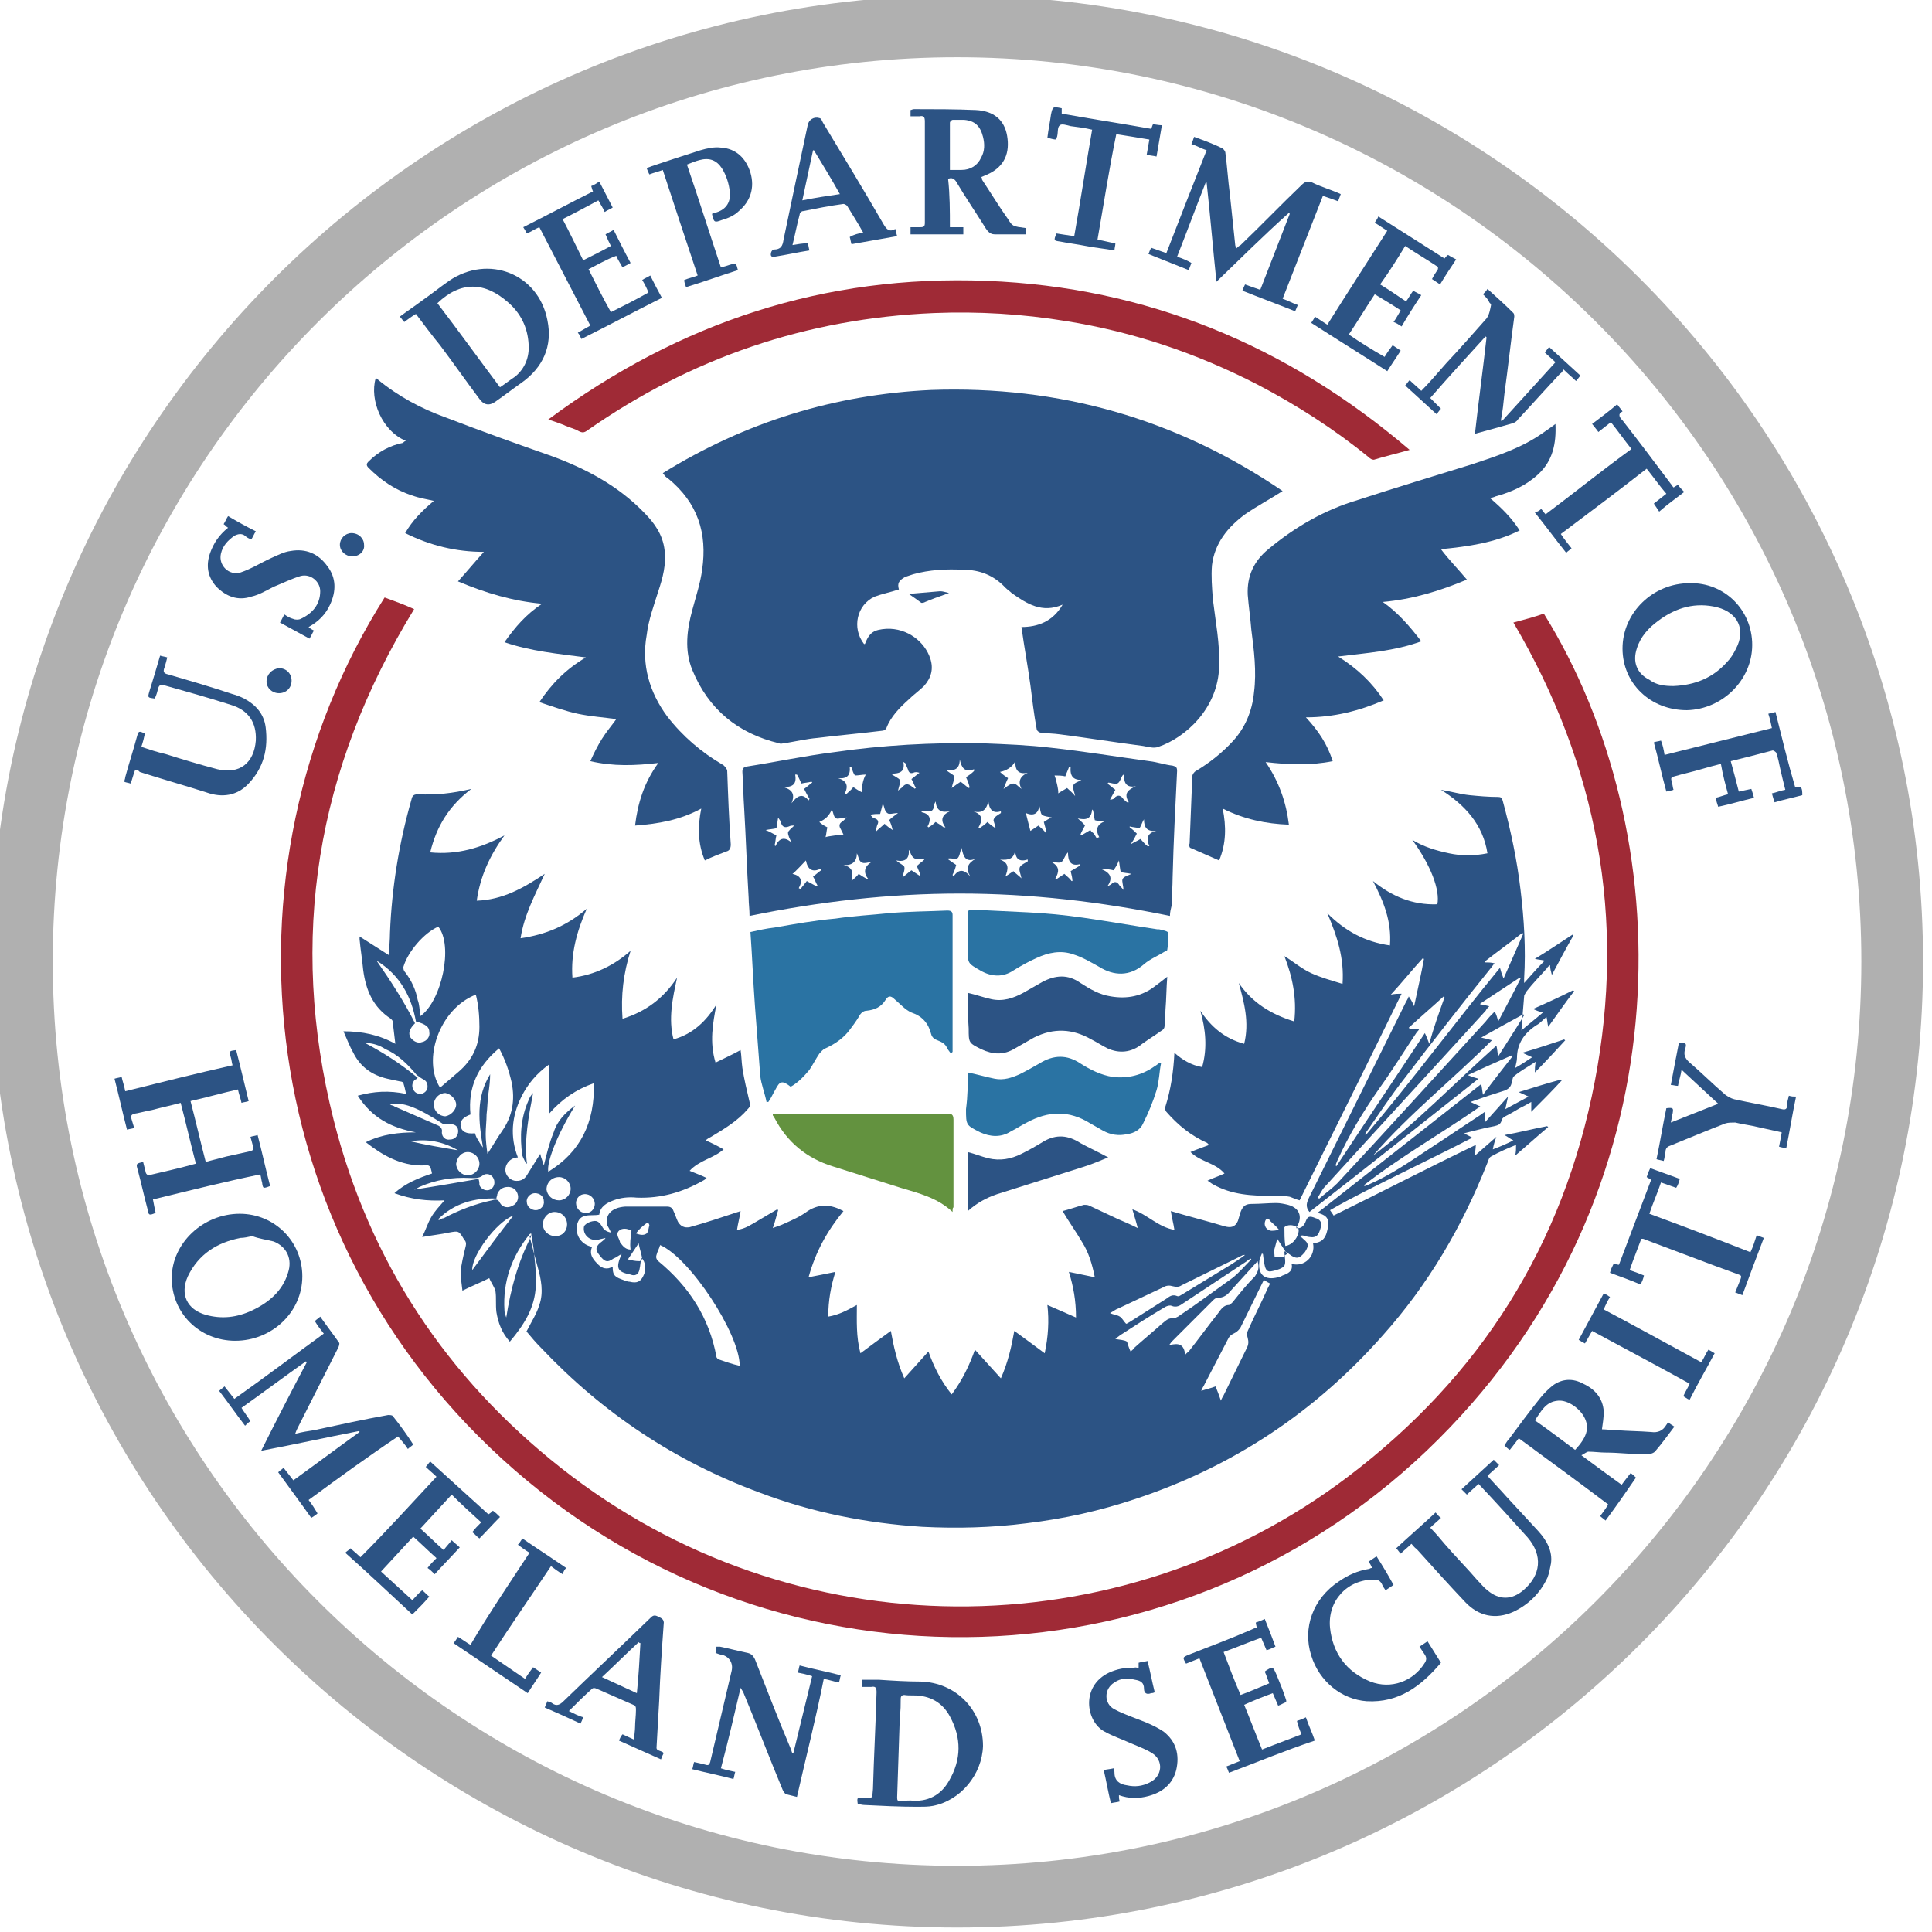
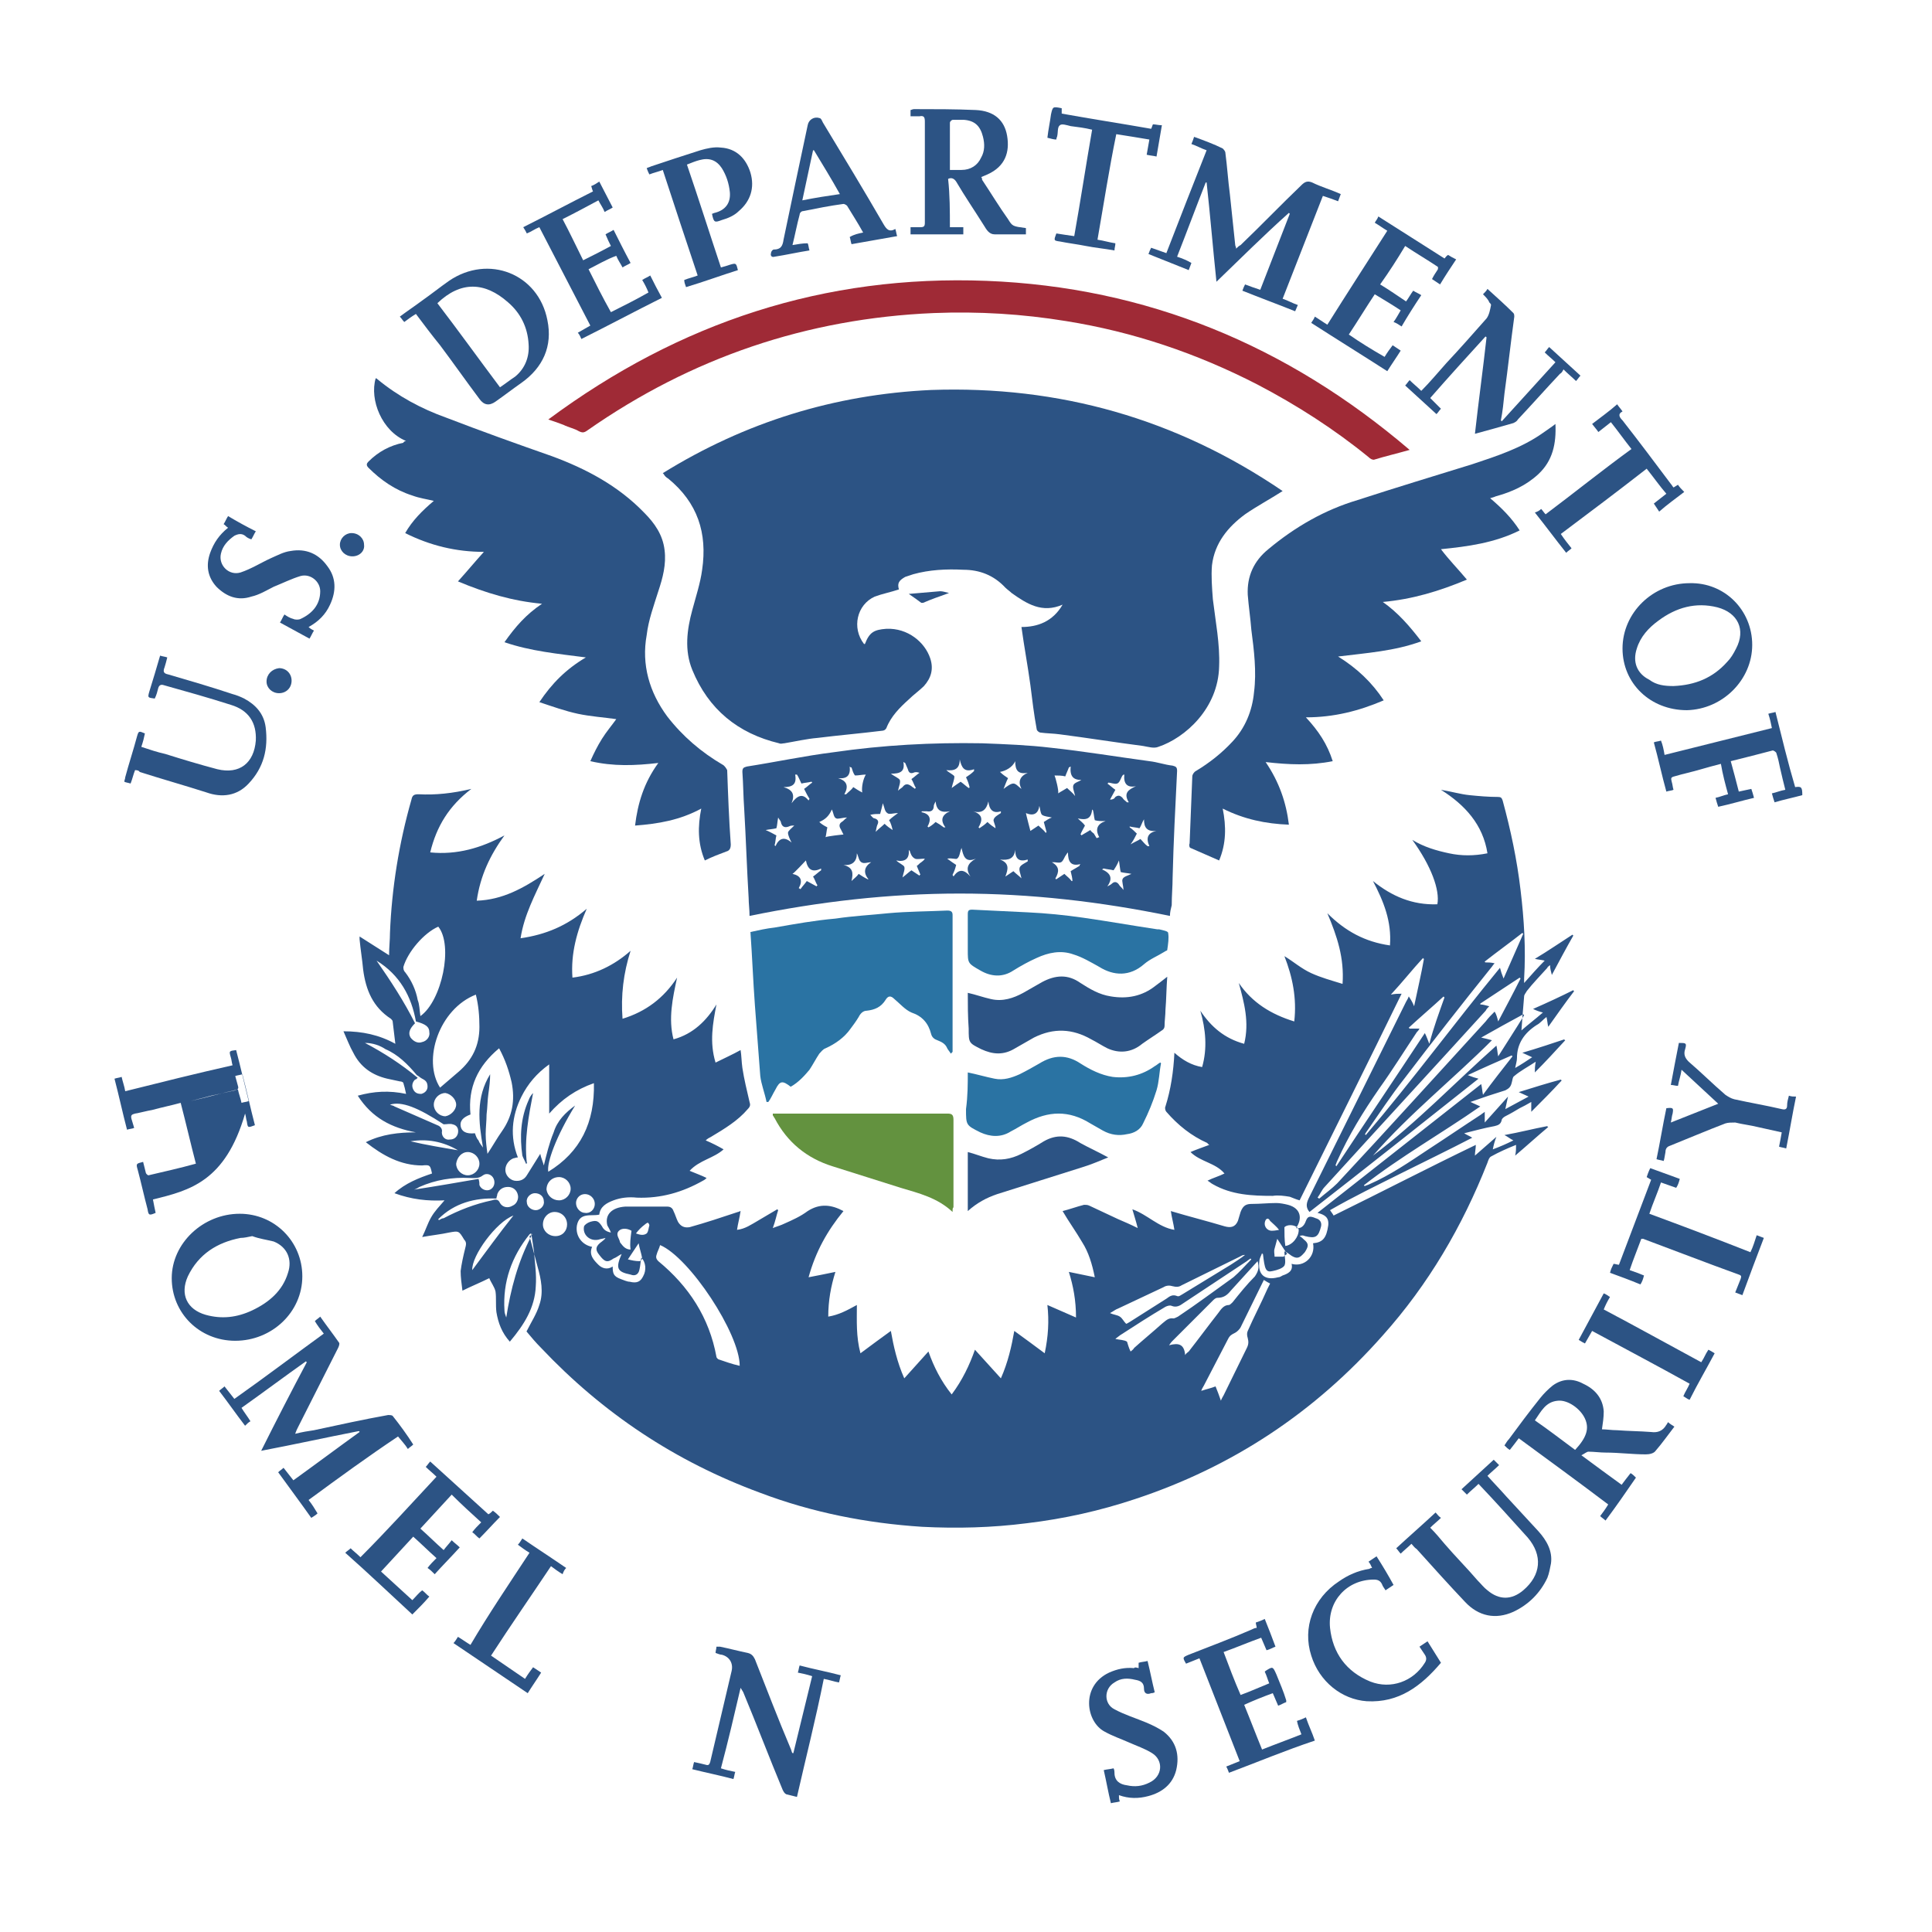
<svg xmlns="http://www.w3.org/2000/svg" version="1.1" id="Layer_1" x="0px" y="0px" viewBox="0 0 216 216" style="enable-background:new 0 0 216 216;" xml:space="preserve">
  <style type="text/css">
	.st0{fill-rule:evenodd;clip-rule:evenodd;fill:#B0B0B0;}
	.st1{fill-rule:evenodd;clip-rule:evenodd;fill:#2C5384;}
	.st2{fill-rule:evenodd;clip-rule:evenodd;fill:#9F2A36;}
	.st3{fill-rule:evenodd;clip-rule:evenodd;fill:#2A73A3;}
	.st4{fill-rule:evenodd;clip-rule:evenodd;fill:#63923F;}
</style>
  <g>
-     <path class="st0" d="M107-0.5C47.4-0.5-1,47.9-1,107.5c0,59.6,48.4,108,108,108s108-48.4,108-108C215,47.9,166.6-0.5,107-0.5z    M107,208.6c-55.8,0-101.1-45.3-101.1-101.1C5.9,51.7,51.2,6.4,107,6.4s101.1,45.3,101.1,101.1C208.1,163.3,162.8,208.6,107,208.6z   " />
    <path class="st1" d="M59.4,137.9c0.1,0.7,0.2,1.3,0.3,2c0.1,1.3,0.3,2.6,0.2,3.9c-0.1,2.4-1.3,4.3-2.9,6.2c-0.9-1-1.3-2.1-1.5-3.3   c-0.1-0.8,0-1.6-0.1-2.3c-0.1-0.5-0.5-1-0.7-1.5c-1,0.5-2,0.9-3,1.4c-0.1-0.8-0.2-1.5-0.2-2.2c0.1-0.8,0.3-1.7,0.5-2.5   c0.1-0.4,0.2-0.7-0.1-1c-0.6-1-0.6-1-1.7-0.8c-0.9,0.2-1.9,0.3-3,0.5c0.4-0.8,0.6-1.5,1-2.2c0.4-0.7,0.9-1.2,1.5-1.9   c-1.9,0.1-3.7-0.1-5.6-0.8c1.2-1.1,2.7-1.7,4.2-2.2c-0.2-0.9-0.2-1-1.1-0.9c-2.4,0-4.4-1.1-6.3-2.6c1.8-0.9,3.7-1.1,5.6-1.1   c-2.7-0.5-4.9-1.6-6.5-4.1c1.8-0.5,3.5-0.6,5.4-0.2c-0.1-0.5-0.2-0.9-0.3-1.2c0-0.1-0.2-0.2-0.4-0.2c-0.5-0.1-0.9-0.2-1.4-0.3   c-1.7-0.4-3-1.3-3.8-2.9c-0.4-0.7-0.7-1.5-1.1-2.4c2.1,0,4,0.4,5.8,1.4c-0.1-0.9-0.2-1.7-0.3-2.5c0-0.1-0.1-0.2-0.2-0.3   c-2-1.3-2.8-3.2-3.1-5.5c-0.1-1.1-0.3-2.3-0.4-3.4c0-0.1,0-0.1,0-0.3c1.1,0.7,2.2,1.4,3.3,2.1c0-0.9,0.1-1.7,0.1-2.5   c0.2-5,1-10,2.4-14.9c0.1-0.5,0.3-0.6,0.8-0.6c1.9,0.1,3.8-0.1,5.9-0.6c-2.5,1.9-3.9,4.2-4.6,7.1c3,0.3,5.7-0.5,8.3-1.9   c-1.6,2.2-2.7,4.5-3.1,7.3c2.9-0.1,5.2-1.4,7.6-3c-1.1,2.4-2.3,4.6-2.7,7.2c2.8-0.4,5.2-1.4,7.4-3.3c-1.1,2.5-1.8,5-1.6,7.7   c2.5-0.3,4.7-1.4,6.5-3c-0.8,2.5-1.1,5-0.9,7.6c2.6-0.8,4.6-2.3,6.1-4.6c-0.5,2.3-1,4.6-0.4,6.9c2.2-0.6,3.7-2.1,4.8-3.9   c-0.4,2.1-0.8,4.2-0.1,6.5c1-0.5,1.9-0.9,2.8-1.4c0.1,0.6,0.1,1.3,0.2,2c0.2,1.3,0.5,2.5,0.8,3.8c0.1,0.3,0.1,0.5-0.2,0.8   c-1.1,1.3-2.6,2.2-4.1,3.1c-0.2,0.1-0.4,0.2-0.6,0.4c0.7,0.3,1.3,0.6,2,1c-1.1,1-2.7,1.2-3.8,2.4c0.7,0.3,1.3,0.5,1.9,0.8   c-0.1,0.1-0.2,0.2-0.4,0.3c-2.3,1.3-4.7,2-7.4,1.9c-0.9-0.1-1.8,0-2.6,0.3c-0.8,0.3-1.5,0.7-1.6,1.6c-0.9,0.2-2.2-0.3-2.5,1.2   c-0.2,1.2,0.6,2.2,1.7,2.4c-0.4,0.9,0.2,1.5,0.7,2c0.4,0.4,1,0.6,1.6,0.2c0,0.8,0.1,1.1,0.9,1.4c0.3,0.1,0.7,0.3,1,0.3   c0.8,0.2,1.2,0,1.5-0.6c0.4-0.7,0.3-1.6-0.2-2.1c-0.1,0.5-0.1,0.9-0.2,1.3c-0.1,0.6-0.5,0.8-1,0.6c-1.5-0.3-1.7-0.7-1-2.3   c-0.4,0.2-0.6,0.4-0.9,0.5c-0.7,0.5-1,0.4-1.6-0.4c-0.5-0.6-0.4-1,0.3-1.5c0.1-0.1,0.3-0.2,0.4-0.4c-0.3,0.1-0.5,0.1-0.8,0.2   c-1,0.2-1.8-0.6-1.6-1.5c0.1-0.2,0.4-0.4,0.7-0.5c0.7-0.2,0.9-0.1,1.3,0.5c0.2,0.4,0.5,0.6,1,0.7c-0.1-0.3-0.3-0.6-0.4-0.8   c-0.3-1.2,0.5-2,2-2.1c0.8,0,1.6,0,2.4,0c0.8,0,1.5,0,2.3,0c0.4,0,0.6,0.2,0.7,0.5c0.2,0.4,0.3,0.8,0.5,1.2   c0.3,0.5,0.7,0.7,1.3,0.6c1.8-0.5,3.6-1.1,5.4-1.7c0.1,0,0.2-0.1,0.3-0.1c-0.1,0.7-0.3,1.4-0.4,2.1c0.9-0.1,1.6-0.6,2.3-1   c0.7-0.4,1.5-0.9,2.2-1.3c0,0,0.1,0.1,0.1,0.1c-0.2,0.6-0.3,1.2-0.6,2c0.5-0.2,0.9-0.3,1.3-0.5c0.9-0.4,1.8-0.8,2.6-1.4   c1.4-0.9,2.7-0.7,4,0c-1.8,2.2-3.1,4.5-3.9,7.4c1.1-0.2,2-0.4,3-0.6c-0.5,1.6-0.8,3.2-0.8,5c1.2-0.2,2.1-0.7,3.2-1.3   c0,1.8-0.1,3.5,0.4,5.4c1.2-0.9,2.3-1.7,3.4-2.5c0.3,1.7,0.7,3.5,1.5,5.3c1-1.1,1.8-2,2.7-3c0.6,1.7,1.4,3.3,2.6,4.8   c1.2-1.6,2-3.3,2.6-5c0.9,1,1.9,2.1,2.9,3.2c0.8-1.8,1.2-3.6,1.5-5.3c1.1,0.8,2.2,1.6,3.4,2.5c0.4-1.9,0.5-3.6,0.3-5.4   c1.1,0.5,2.1,0.9,3.2,1.4c0-1.9-0.3-3.5-0.8-5.1c1,0.2,1.9,0.4,2.9,0.6c-0.3-1.5-0.7-2.8-1.4-3.9c-0.7-1.2-1.5-2.3-2.2-3.5   c0.8-0.2,1.6-0.5,2.4-0.7c0.2,0,0.4,0,0.6,0.1c1.1,0.5,2.1,1,3.2,1.5c0.7,0.3,1.4,0.6,2.2,1c-0.2-0.8-0.4-1.4-0.6-2.1   c1.7,0.6,2.9,2,4.7,2.3c-0.1-0.7-0.3-1.4-0.4-2.1c2,0.6,4,1.1,6,1.7c0.7,0.2,1.2,0.1,1.5-0.6c0.1-0.3,0.2-0.7,0.3-1   c0.3-0.8,0.7-0.9,1.3-0.9c0.9,0,1.8-0.1,2.7-0.1c0.4,0,0.9,0.1,1.3,0.2c1.5,0.4,1.6,1.6,0.9,2.6c0.5,0.1,0.9-0.2,1.1-0.8   c0.2-0.5,0.4-0.6,1.1-0.3c0.4,0.1,0.7,0.4,0.6,0.9c-0.3,1.2-0.6,1.4-1.8,1.1c-0.2-0.1-0.4-0.1-0.6,0c0.2,0.1,0.4,0.3,0.5,0.4   c0.5,0.4,0.5,0.7,0.2,1.2c-0.1,0.2-0.2,0.3-0.4,0.5c-0.4,0.4-0.7,0.4-1.2,0.1c-0.3-0.2-0.5-0.4-0.8-0.5c0,0.6,0.2,1.2,0,1.6   c-0.2,0.3-0.8,0.5-1.3,0.6c-0.8,0.2-0.9-0.2-1.1-1.9c0,0-0.1,0-0.1-0.1c-0.1,0.3-0.3,0.6-0.3,0.9c-0.2,1.5,0.6,2.2,2.1,1.8   c0.2,0,0.3-0.1,0.5-0.2c0.6-0.2,1.2-0.5,1-1.3c1.4,0.4,2.7-0.8,2.4-2.3c1.1-0.1,1.5-0.6,1.7-2c0.1-0.9-0.4-1.2-1.2-1.4   c6.1-4.8,12.2-9.6,18.3-14.4c0.1,0.4,0.1,0.7,0.2,1.2c1.1-1.5,2.2-2.9,3.3-4.3c0,0-0.1-0.1-0.1-0.1c-1.6,0.7-3.2,1.4-4.9,2.2   c0.5,0.2,0.8,0.3,1.2,0.4c-6.3,5-12.6,10-18.9,14.9c-0.5-0.6-0.3-1.1,0-1.7c3.6-7.3,7.2-14.5,10.8-21.8c0.1-0.2,0.2-0.3,0.3-0.6   c0.2,0.3,0.4,0.6,0.6,1.1c0.4-1.9,0.8-3.6,1.1-5.3c0,0-0.1,0-0.1-0.1c-1.2,1.3-2.3,2.7-3.6,4.1c0.5-0.1,0.8-0.1,1.2-0.1   c-3.8,7.8-7.6,15.4-11.4,23.1c-0.4-0.1-0.8-0.3-1.1-0.4c-0.6-0.1-1.3-0.2-1.9-0.1c-2.3,0-4.6-0.1-6.7-1.3c-0.2-0.1-0.4-0.3-0.6-0.4   c0.6-0.3,1.3-0.5,1.9-0.8c-1-1.2-2.7-1.3-3.8-2.4c0.7-0.3,1.3-0.5,2.1-0.8c-0.1-0.1-0.2-0.1-0.2-0.2c-1.8-0.8-3.3-2-4.6-3.5   c-0.1-0.1-0.2-0.4-0.1-0.6c0.6-1.9,0.9-3.9,1-6c0.9,0.8,1.9,1.4,3.1,1.6c0.6-2.1,0.4-4.2-0.2-6.3c1.2,1.8,2.7,3.1,4.9,3.7   c0.6-2.4,0-4.6-0.6-6.8c1.5,2.2,3.6,3.5,6.2,4.3c0.3-2.6-0.2-5-1.1-7.3c1,0.6,1.9,1.4,3,1.9c1.1,0.5,2.2,0.8,3.5,1.2   c0.2-2.9-0.6-5.3-1.7-7.9c2,2,4.2,3.2,7,3.6c0.2-2.7-0.7-4.9-1.9-7.2c2.1,1.7,4.4,2.7,7.2,2.6c0.3-1.6-0.7-4.3-2.8-7.2   c1.3,0.8,2.7,1.2,4.1,1.5c1.4,0.3,2.8,0.3,4.3,0c-0.5-3.2-2.5-5.4-5.2-7.1c1.2,0.2,2.2,0.5,3.2,0.6c1,0.1,2.1,0.2,3.2,0.2   c0.3,0,0.4,0.1,0.5,0.4c0.9,3.3,1.6,6.6,2,10c0.4,3.3,0.6,6.6,0.4,9.9c0,0.1,0,0.2,0,0.5c0.8-0.9,1.5-1.7,2.3-2.5   c-0.4-0.1-0.7-0.1-1.1-0.2c1.5-0.9,2.8-1.8,4.2-2.7c0,0,0,0,0.1,0.1c-0.8,1.4-1.6,2.9-2.4,4.4c-0.1-0.4-0.2-0.7-0.2-1.1   c-0.1,0.1-0.3,0.2-0.3,0.3c-0.8,0.9-1.6,1.7-2.3,2.6c-0.1,0.2-0.3,0.4-0.3,0.6c-0.1,1.2-0.2,2.4-0.3,3.8c0.8-0.7,1.6-1.3,2.4-2   c-0.4-0.1-0.7-0.2-1.1-0.4c1.6-0.7,3.1-1.4,4.5-2.1c0,0,0,0.1,0.1,0.1c-1,1.3-1.9,2.6-2.9,4c-0.1-0.4-0.1-0.7-0.2-1.1   c-0.4,0.3-0.7,0.7-1.1,0.9c-1.4,0.9-2.2,2.1-2.2,3.7c0,0.3-0.1,0.6-0.2,1.1c0.7-0.4,1.3-0.8,1.9-1.2c-0.4-0.2-0.7-0.3-1.1-0.5   c1.7-0.5,3.2-1,4.7-1.5c0,0,0,0.1,0.1,0.1c-1.1,1.2-2.2,2.4-3.4,3.6c0-0.4,0-0.7,0.1-1.2c-0.9,0.6-1.7,1-2.4,1.6   c-0.2,0.1-0.2,0.5-0.3,0.8c-0.1,0.4-0.3,0.6-0.7,0.8c-1.3,0.4-2.5,0.8-3.9,1.3c0.4,0.2,0.7,0.3,1.1,0.5c-4.3,3-8.9,5.6-13,8.8   c0,0,0,0.1,0.1,0.1c0.2-0.1,0.3-0.1,0.5-0.2c2.3-1,4.5-2.5,6.6-3.9c2-1.3,3.9-2.6,5.9-3.9c0.1-0.1,0.3-0.2,0.4-0.3   c0,0.4,0,0.7,0,1.2c0.9-1,1.7-1.9,2.6-2.9c-0.1,0.5-0.2,0.9-0.3,1.4c0.9-0.5,1.7-0.9,2.6-1.4c-0.4-0.2-0.7-0.3-1.1-0.5   c1.6-0.5,3.2-1,4.7-1.4c0,0,0.1,0.1,0.1,0.1c-1.1,1.2-2.2,2.3-3.4,3.5c0-0.4,0-0.7,0-1.1c-0.5,0.3-0.9,0.5-1.3,0.7   c-0.5,0.3-1,0.6-1.6,0.9c-0.2,0.1-0.4,0.3-0.4,0.4c-0.1,0.5-0.4,0.6-0.8,0.7c-1.1,0.2-2.2,0.5-3.4,0.8c0.3,0.2,0.6,0.3,0.9,0.5   c-2.7,1.4-5.4,2.7-8,4c-2.6,1.3-5.3,2.6-7.9,4.1c0.2,0.3,0.3,0.4,0.4,0.6c5.3-2.6,10.5-5.3,15.9-7.9c0,0.4-0.1,0.8-0.1,1.2   c0.8-0.7,1.6-1.4,2.4-2.1c-0.2,0.5-0.3,0.9-0.4,1.4c0.8-0.3,1.5-0.6,2.3-1c-0.4-0.2-0.6-0.4-1-0.6c1.7-0.3,3.2-0.7,4.8-1   c0,0,0,0.1,0.1,0.1c-1.2,1-2.4,2.1-3.7,3.2c0.1-0.4,0.1-0.8,0.1-1.2c-1,0.4-1.9,0.8-2.8,1.3c-0.2,0.1-0.3,0.4-0.4,0.7   c-2.8,7.1-6.6,13.6-11.7,19.3c-7.6,8.6-16.8,14.7-27.7,18.3c-3.9,1.3-7.9,2.2-12.1,2.7c-3.9,0.5-7.8,0.6-11.7,0.4   c-6.2-0.4-12.3-1.6-18.1-3.8c-9.5-3.5-17.6-8.9-24.5-16.2c-0.6-0.6-1.1-1.2-1.6-1.8c0-0.1-0.1-0.1,0-0.1c0.5-1,1.1-1.9,1.4-2.9   c0.5-1.4,0.2-2.9-0.2-4.3c-0.3-1.1-0.6-2.3-0.9-3.4C59.6,138,59.5,138,59.4,137.9c0,0-0.1,0-0.2,0.1c-2,2.5-3,5.3-2.8,8.5   c0,0.3,0.1,0.5,0.2,0.8c0.5-3.2,1.3-6.2,2.8-9.1C59.4,138,59.3,137.9,59.4,137.9z M64.3,123.6c-2.1,3.4-3.2,6.4-3,7.4   c3.6-2.2,5.2-5.5,5.1-9.9c-2,0.7-3.6,1.8-5,3.4c0-1.8,0-3.6,0-5.5c-1.4,1-2.4,2.2-3.1,3.6c-1.1,2.2-1.3,4.5-0.4,6.8   c-0.2,0-0.4,0.1-0.5,0.1c-0.5,0.2-0.9,0.7-0.9,1.3c0,0.6,0.5,1.1,1,1.2c0.6,0.1,1.1-0.1,1.4-0.6c0.5-0.8,1-1.6,1.5-2.4   c0.1,0.5,0.3,0.9,0.4,1.3c0.3-1.2,0.6-2.5,1.1-3.7C62.3,125.3,63.2,124.4,64.3,123.6z M49.2,121.6c0.7-0.6,1.4-1.2,2.1-1.8   c1.5-1.3,2.3-2.9,2.3-5c0-1.2-0.1-2.4-0.4-3.6C49.1,112.8,47.2,118.5,49.2,121.6z M52.6,124.6c-0.8,0.3-1.2,0.7-1.1,1.3   c0.1,0.6,0.6,0.9,1.6,0.8c0.1,0.3,0.2,0.6,0.4,0.8c0.1,0.3,0.3,0.5,0.5,0.8c-0.5-2.9-0.8-5.6,0.8-8.2c0,0.7-0.1,1.5-0.2,2.2   c-0.1,0.7-0.1,1.5-0.2,2.3c0,0.7-0.1,1.5-0.1,2.2c0,0.7,0.1,1.5,0.2,2.2c0.6-0.9,1.1-1.8,1.6-2.5c1.2-1.7,1.5-3.5,1.1-5.5   c-0.3-1.3-0.7-2.5-1.4-3.8C53.4,119.2,52.3,121.6,52.6,124.6z M82.7,152.7c0-3.6-5.6-12.1-8.9-13.5c-0.1,0.4-0.3,0.7-0.4,1.1   c-0.1,0.3,0,0.5,0.2,0.7c3.4,2.8,5.7,6.3,6.5,10.7c0,0.1,0.2,0.3,0.3,0.3C81,152.2,81.8,152.5,82.7,152.7z M167.5,114.2   c0.9-1.7,1.7-3.2,2.5-4.8c0,0-0.1-0.1-0.1-0.1c-1.5,1-2.9,1.9-4.4,2.9c0,0,0,0.1,0,0.1c0.3,0,0.6,0.1,1,0.2   c-0.2,0.2-0.3,0.3-0.4,0.5c-6,6.6-12,13.1-18,19.7c-0.3,0.3-0.5,0.8-0.8,1.2c0.1,0,0.1,0.1,0.2,0.1c0.7-0.6,1.4-1.1,2-1.7   c5.6-6,11.1-12.1,16.6-18.1c0.3-0.4,0.6-0.7,1-1.1C167.3,113.4,167.4,113.8,167.5,114.2z M47,113.6c2.4-1.7,3.7-7.9,2-10   c-1.6,0.7-3.4,2.8-3.9,4.5c0,0.2,0,0.4,0.2,0.6c0.7,0.9,1.2,2,1.4,3.1C46.9,112.3,46.9,112.9,47,113.6z M167.1,107.7   c-0.2,0.2-0.3,0.4-0.4,0.5c-3.3,4.1-6.5,8.2-9.7,12.4c-1.5,1.9-2.8,3.9-4.2,5.9c-0.1,0.1-0.1,0.2-0.2,0.3c0,0,0.1,0.1,0.1,0.1   c5.2-6.1,9.9-12.5,15-18.7c0.1,0.4,0.2,0.7,0.4,1.2c0.8-1.8,1.5-3.4,2.2-5c0,0-0.1-0.1-0.1-0.1c-1.4,1.1-2.8,2.1-4.2,3.2   c0,0,0,0.1,0.1,0.1C166.4,107.6,166.7,107.6,167.1,107.7z M136.5,156.6c0.1-0.3,0.2-0.4,0.3-0.6c0.9-1.8,1.7-3.5,2.6-5.3   c0.2-0.4,0.2-0.7,0.1-1.1c-0.1-0.3-0.1-0.6,0-0.8c0.7-1.6,1.5-3.1,2.2-4.7c0.1-0.2,0.2-0.4,0.3-0.6c-0.2-0.1-0.4-0.2-0.7-0.4   c-0.9,1.8-1.7,3.5-2.6,5.3c-0.1,0.2-0.4,0.5-0.6,0.6c-0.4,0.2-0.6,0.3-0.8,0.7c-0.9,1.7-1.8,3.5-2.7,5.2c-0.1,0.2-0.2,0.3-0.3,0.6   c0.6-0.2,1.1-0.3,1.6-0.5C136.1,155.5,136.3,156,136.5,156.6z M167.3,116.9c0.1,0.4,0.1,0.7,0.2,1.2c1-1.6,2-3.1,2.9-4.6   c0,0-0.1-0.1-0.1-0.1c-1.5,0.8-3.1,1.7-4.7,2.6c0.5,0.1,0.8,0.2,1.2,0.3c-4.4,4.4-9.2,8.2-13.3,12.9   C158.4,125.5,162.7,121,167.3,116.9z M126.4,151.1c0.1-0.1,0.3-0.2,0.4-0.4c1-0.9,2.1-1.8,3.1-2.7c0.4-0.3,0.7-0.7,1.3-0.6   c0.1,0,0.3-0.1,0.5-0.2c2.1-1.4,4.1-2.9,6.2-4.4c0.7-0.6,1.3-1.3,2-2c0,0-0.1-0.1-0.1-0.1c-0.1,0.1-0.3,0.2-0.4,0.3   c-2.4,1.6-4.7,3.1-7.1,4.7c-0.4,0.3-0.8,0.5-1.3,0.3c-0.2-0.1-0.5,0-0.7,0.1c-1.7,1-3.4,2.1-5.1,3.2c-0.1,0.1-0.3,0.2-0.5,0.4   c0.5,0.1,1,0.1,1.3,0.3C126.1,150.3,126.2,150.7,126.4,151.1z M161.5,111.5c0,0-0.1,0-0.1-0.1c-1.3,1.2-2.6,2.3-3.9,3.5   c0,0,0.1,0.1,0.1,0.1c0.3,0,0.7,0,1.1,0c-0.1,0.2-0.2,0.3-0.3,0.4c-1.4,2.1-2.7,4.2-4.2,6.3c-1.8,2.6-3.4,5.2-4.7,8.1   c-0.1,0.2-0.1,0.3-0.2,0.5c0,0,0.1,0,0.1,0.1c3.3-5,6.6-9.9,9.9-14.9c0.2,0.4,0.3,0.7,0.5,1.2C160.3,114.8,160.9,113.2,161.5,111.5   z M140.6,141c-1,1.1-2,2.2-3,3.3c-0.4,0.5-0.8,0.8-1.5,0.8c-0.2,0-0.4,0.2-0.5,0.3c-1.5,1.5-3,3-4.5,4.5c-0.1,0.1-0.2,0.2-0.4,0.5   c1.1-0.3,1.7-0.1,1.8,1.1c0.1-0.2,0.3-0.3,0.4-0.4c1.1-1.4,2.2-2.9,3.3-4.3c0.3-0.4,0.6-0.9,1.2-0.9c0.1,0,0.3-0.2,0.4-0.3   c0.8-1,1.6-2,2.5-2.9C140.7,142.1,140.8,141.7,140.6,141z M139.2,140.3C139.1,140.3,139.1,140.3,139.2,140.3   c-0.3,0-0.4,0.1-0.6,0.2c-2.2,1.1-4.3,2.1-6.5,3.2c-0.3,0.2-0.6,0.2-1,0.1c-0.3-0.1-0.7-0.1-1,0.1c-1.7,0.8-3.4,1.6-5.1,2.4   c-0.3,0.1-0.5,0.3-0.9,0.5c0.4,0.2,0.8,0.2,1.1,0.4c0.3,0.2,0.4,0.5,0.7,0.8c0.1,0,0.2-0.1,0.4-0.2c1.4-0.9,2.7-1.7,4.1-2.6   c0.4-0.3,0.7-0.5,1.2-0.3c0.2,0.1,0.4-0.1,0.6-0.2c1.8-1.1,3.6-2.2,5.4-3.3C138.2,141,138.7,140.7,139.2,140.3z M42.1,107.4   c1.6,2.3,3.1,4.6,4.3,7c-0.6,0.6-0.8,1.1-0.5,1.6c0.3,0.4,0.8,0.7,1.3,0.5c0.5-0.1,0.9-0.6,0.8-1.1c0-0.6-0.4-0.9-1.5-1.2   C46,111.4,44.7,109,42.1,107.4z M49,136.3c0,0,0,0.1,0.1,0.1c0.2-0.1,0.3-0.2,0.5-0.2c1.7-0.9,3.5-1.6,5.4-2   c0.3-0.1,0.7-0.2,0.9,0.3c0.3,0.5,0.9,0.6,1.4,0.3c0.5-0.2,0.7-0.8,0.6-1.2c-0.1-0.5-0.5-0.9-1.1-0.9c-0.6,0-1,0.3-1.2,0.8   c0,0.2-0.1,0.3-0.1,0.5C53.1,133.9,50.8,134.5,49,136.3z M40.8,116.6c2.1,1.1,4.1,2.4,5.9,3.9c-0.1,0.1-0.2,0.2-0.3,0.2   c-0.3,0.3-0.4,0.7-0.2,1.1c0.2,0.4,0.5,0.5,0.9,0.5c0.4-0.1,0.7-0.4,0.7-0.8c0-0.5-0.2-0.7-0.6-0.9c-0.2-0.1-0.4-0.3-0.6-0.4   c-1-1.2-2.1-2.3-3.5-2.9C42.5,116.9,41.7,116.6,40.8,116.6z M62.5,134.2c0.7,0,1.3-0.6,1.3-1.3c0-0.7-0.6-1.3-1.3-1.3   c-0.8,0-1.4,0.6-1.4,1.4C61.2,133.7,61.8,134.2,62.5,134.2z M62.1,138.2c0.8,0,1.3-0.6,1.3-1.3c0-0.8-0.6-1.4-1.4-1.4   c-0.7,0-1.3,0.6-1.3,1.4C60.7,137.6,61.3,138.2,62.1,138.2z M53.5,131.8c0.1,0.3,0.1,0.5,0.1,0.7c0.2,0.5,0.8,0.7,1.2,0.5   c0.4-0.2,0.6-0.7,0.4-1.2c-0.2-0.5-0.8-0.7-1.2-0.4c-0.5,0.4-1,0.3-1.5,0.3c-1.9-0.1-3.8,0.2-5.6,1c-0.2,0.1-0.3,0.2-0.6,0.3   C48.9,132.6,51.2,132.2,53.5,131.8z M49.6,125.7c-2.9-1.9-4.7-2.6-6-2.2c0.2,0.1,0.4,0.1,0.5,0.2c1.6,0.7,3.2,1.4,4.8,2.1   c0.3,0.1,0.6,0.4,0.5,0.8c0,0.5,0.4,0.9,0.9,0.8c0.5,0,0.8-0.3,0.9-0.7c0.1-0.5-0.1-0.9-0.6-1C50.3,125.6,50,125.7,49.6,125.7z    M53.6,130.1c0-0.7-0.6-1.3-1.3-1.3c-0.7,0-1.2,0.6-1.3,1.3c0,0.7,0.6,1.3,1.3,1.3C53,131.4,53.6,130.8,53.6,130.1z M51,123.5   c0-0.6-0.6-1.2-1.2-1.3c-0.7,0-1.3,0.6-1.3,1.3c0,0.7,0.6,1.3,1.3,1.3C50.4,124.7,51,124.1,51,123.5z M57.4,135.9   c-1.9,0.7-4.7,4.5-4.6,6.1C54.3,140,55.8,137.9,57.4,135.9z M66.5,134.6c0-0.6-0.5-1.1-1.1-1.1c-0.6,0-1,0.5-1,1   c0,0.6,0.5,1.1,1,1.1C66,135.7,66.5,135.2,66.5,134.6z M59.8,133.4c-0.5,0-1,0.5-0.9,1c0,0.5,0.5,0.9,1,0.9c0.5,0,1-0.5,0.9-1   C60.8,133.8,60.4,133.4,59.8,133.4z M143.7,139.3c0.8-0.1,1.5-1,1.5-1.8c0-0.1-0.1-0.2-0.2-0.3c-0.4-0.3-1.1-0.3-1.4,0   C143.6,137.9,143.6,138.6,143.7,139.3z M70.6,137.6c-0.5-0.3-1.1-0.3-1.4,0c-0.4,0.4,0,0.8,0.1,1.2c0,0.1,0.1,0.2,0.1,0.2   c0.3,0.4,0.6,0.7,1.1,0.7C70.4,139,70.5,138.4,70.6,137.6z M51.2,128.6c-1.7-1-3.5-1.3-5.3-1C47.6,128,49.4,128.3,51.2,128.6z    M71.4,139c-0.4,0.6-0.8,1.2-1.2,1.8c0.4,0.1,0.8,0.2,1.3,0.2c0.1,0,0.3-0.2,0.3-0.3C71.7,140.1,71.5,139.6,71.4,139z M143.9,140.2   c-0.4-0.6-0.7-1.1-1.1-1.7c-0.1,0.4-0.2,0.7-0.3,1.1c-0.1,0.3,0,0.6,0,0.9c0.3,0,0.7,0,1,0C143.6,140.4,143.7,140.3,143.9,140.2z    M71.1,137.9c0.3,0.1,0.8,0.3,1.2,0c0.2-0.2,0.2-0.6,0.3-0.9c0-0.1-0.1-0.3-0.2-0.3c0,0-0.2,0.1-0.3,0.2   C71.7,137.2,71.4,137.5,71.1,137.9z M143,137.5c-0.3-0.4-0.7-0.7-1-1c-0.1-0.2-0.3-0.4-0.5-0.1c-0.3,0.6,0.1,1.2,0.7,1.2   C142.6,137.6,142.9,137.5,143,137.5z" />
    <path class="st1" d="M143.4,54.9c-1.4,0.9-2.9,1.7-4.2,2.6c-1.9,1.4-3.4,3.2-3.7,5.7c-0.1,1.2,0,2.5,0.1,3.8c0.3,2.5,0.8,5,0.7,7.5   c-0.1,4.7-3.8,8-6.8,9c-0.5,0.2-1.1,0-1.7-0.1c-3.1-0.4-6.2-0.9-9.3-1.3c-0.7-0.1-1.5-0.1-2.2-0.2c-0.1,0-0.4-0.2-0.4-0.4   c-0.3-1.6-0.5-3.3-0.7-4.9c-0.3-2.2-0.7-4.3-1-6.5c1.8,0,3.5-0.6,4.6-2.5c-2.3,1-4-0.1-5.7-1.3c-0.2-0.2-0.5-0.4-0.7-0.6   c-1.3-1.4-2.9-2-4.7-2c-1.9-0.1-3.8,0-5.6,0.5c-0.3,0.1-0.6,0.2-0.9,0.3c-0.7,0.4-0.9,0.7-0.7,1.4c-0.9,0.3-1.9,0.5-2.7,0.8   c-2,0.9-2.6,3.5-1.2,5.3c0,0,0.1,0,0.1,0c0.5-1.3,1-1.6,2.4-1.7c2.4-0.1,4.3,1.5,4.9,3.3c0.4,1.2,0.1,2.2-0.7,3.1   c-0.5,0.5-1.2,1-1.7,1.5c-1,0.9-2,1.9-2.5,3.2c-0.1,0.2-0.3,0.3-0.5,0.3c-2.4,0.3-4.8,0.5-7.2,0.8c-1.2,0.1-2.5,0.4-3.7,0.6   c-0.2,0-0.4,0.1-0.6,0c-4.6-1.1-7.9-3.8-9.7-8.2c-0.9-2.2-0.6-4.5,0-6.7c0.4-1.5,0.9-3,1.1-4.5c0.6-4.1-0.5-7.5-3.8-10.2   c-0.2-0.1-0.4-0.3-0.5-0.5c0,0,0,0-0.1-0.1c9.2-5.7,19.2-8.8,30-9.3C118.4,43.1,131.5,46.8,143.4,54.9z" />
-     <path class="st2" d="M169.2,69.6c1.1-0.3,2.3-0.6,3.4-1c15.1,24.3,16.1,63.2-10.5,91c-27.8,29.1-72.8,31.1-103.1,6   c-31-25.7-35.2-68.5-16-98.8c1.1,0.4,2.2,0.8,3.3,1.3c-10.9,17.8-14.1,36.8-9,57.1c4,15.8,12.6,28.8,25.4,38.9   c26.1,20.6,62.4,20.4,88,1c14.8-11.2,24.1-25.9,27.6-44.2C181.8,102.7,178.6,85.6,169.2,69.6z" />
    <path class="st1" d="M130.8,102.4c-7.8-1.6-15.6-2.5-23.5-2.5c-7.9,0-15.7,0.9-23.5,2.5c0-0.7-0.1-1.4-0.1-2   c-0.2-3.3-0.3-6.6-0.5-10c-0.1-1.4-0.1-2.7-0.2-4.1c0-0.4,0.1-0.5,0.5-0.6c3.2-0.5,6.5-1.2,9.7-1.6c5.5-0.8,11-1.1,16.6-1   c2.6,0.1,5.2,0.2,7.7,0.5c3.7,0.4,7.3,1,11,1.5c0.9,0.1,1.7,0.4,2.6,0.5c0.4,0.1,0.5,0.2,0.5,0.6c-0.2,4-0.4,7.9-0.5,11.9   c0,1-0.1,2-0.1,3.1C130.9,101.6,130.8,102,130.8,102.4z M122.4,91.7c-0.1-0.4-0.1-0.7-0.2-1.1c0,0-0.1-0.1-0.1-0.1   c-0.1,1.1-0.7,1.2-1.6,1c0.3,0.3,0.6,0.5,0.8,0.8c-0.2,0.4-0.4,0.7-0.5,1c0,0,0.1,0,0.1,0.1c0.3-0.2,0.7-0.4,1-0.6   c0.1,0.2,0.3,0.3,0.4,0.4c0.1,0.2,0.2,0.3,0.3,0.5c0.1,0,0.2-0.1,0.3-0.1c-0.5-0.9-0.2-1.5,0.7-1.8   C123.1,91.8,122.7,91.8,122.4,91.7z M114.7,90.9c0,0.1,0.5,2,0.5,2c0.3-0.2,0.6-0.4,0.9-0.6c0.3,0.3,0.6,0.5,0.8,0.8   c0,0,0.1,0,0.1-0.1c-0.1-0.4-0.2-0.7-0.3-1.1c0.3-0.2,0.6-0.4,0.9-0.5c-0.4-0.1-0.8-0.1-1.1-0.3c-0.2-0.2-0.2-0.7-0.3-1   C116.1,90.9,115.6,91.3,114.7,90.9z M125.7,86.6c-0.1,0-0.1,0-0.2,0.1c-0.2,0.3-0.3,0.8-0.6,0.9c-0.3,0.1-0.7-0.1-1-0.1   c0,0,0,0.1-0.1,0.1c0.3,0.2,0.6,0.5,0.9,0.7c-0.2,0.4-0.4,0.7-0.6,1.1c0.3,0,0.5-0.1,0.6-0.3c0.3-0.2,0.5-0.2,0.8,0.1   c0.1,0.2,0.3,0.3,0.5,0.5c0.1,0,0.1,0,0.2,0c-0.6-1-0.1-1.4,0.8-1.8C126,88.1,125.6,87.6,125.7,86.6z M101.9,87.1   c0.3-0.2,0.6-0.5,0.9-0.7c-0.3-0.1-0.5-0.1-0.7,0c-0.3,0.1-0.5,0-0.6-0.4c-0.1-0.2-0.2-0.5-0.3-0.7c-0.1,0-0.1-0.1-0.2-0.1   c0.2,1.1-0.4,1.3-1.4,1.3c0.4,0.3,0.9,0.5,1,0.7c0.1,0.3-0.1,0.7-0.2,1.2c0.2-0.2,0.4-0.3,0.5-0.4c0.3-0.4,0.6-0.4,1-0.1   c0.1,0.1,0.3,0.2,0.4,0.3c0,0,0-0.1,0.1-0.1C102.2,87.8,102.1,87.4,101.9,87.1z M88.8,92.3c-0.3,0-0.4,0-0.6,0.1   c-0.5,0.2-0.8,0-0.9-0.5c0-0.1-0.2-0.3-0.3-0.5c-0.1,0.5-0.1,0.9-0.2,1.2c-0.4,0.1-0.7,0.1-1.2,0.2c0.5,0.2,0.8,0.4,1.2,0.6   c-0.1,0.4-0.1,0.8-0.2,1.1c0,0,0.1,0.1,0.1,0.1c0.4-0.9,1-1.1,1.8-0.4c-0.2-0.4-0.4-0.8-0.4-1.1C88.1,92.9,88.5,92.6,88.8,92.3z    M106.4,88.1c0.4-0.3,0.7-0.5,1-0.7c0.3,0.2,0.6,0.5,0.9,0.7c0,0,0.1,0,0.1-0.1c-0.1-0.4-0.2-0.7-0.4-1.1c0.3-0.2,0.6-0.4,0.9-0.7   c0-0.1,0-0.1,0-0.2c-1.1,0.4-1.4-0.2-1.6-1.1c0,1.1-0.6,1.3-1.5,1.2c0.3,0.3,0.8,0.5,0.9,0.7C106.7,87.2,106.5,87.6,106.4,88.1z    M123.8,99.1c0.2-0.1,0.4-0.2,0.5-0.3c0.3-0.3,0.6-0.2,0.8,0.1c0.1,0.2,0.3,0.3,0.5,0.6c0-0.5-0.2-1-0.1-1.2c0.1-0.3,0.6-0.4,1-0.6   c-0.5-0.1-0.8-0.1-1.2-0.2c-0.1-0.4-0.1-0.7-0.2-1.3c-0.2,0.5-0.4,0.8-0.6,1.1c-0.4-0.1-0.7-0.1-1.1-0.2c-0.1,0-0.1,0.1-0.2,0.1   C124.4,97.7,124.3,98.4,123.8,99.1z M92.5,92.5c-0.1,0.4-0.1,0.7-0.2,1.1c0.1-0.1,1.9-0.3,2-0.3c-0.1-0.2-0.2-0.4-0.3-0.6   c-0.2-0.3-0.2-0.6,0.1-0.8c0.2-0.1,0.3-0.3,0.6-0.5c-0.5,0-1,0.2-1.2,0.1c-0.3-0.1-0.3-0.6-0.5-1c-0.3,0.7-0.7,1.1-1.4,1.4   C91.8,92.1,92.1,92.3,92.5,92.5z M99.8,92.8C99.8,92.8,99.9,92.8,99.8,92.8c-0.1-0.4-0.2-0.8-0.4-1.1c0.3-0.3,0.6-0.5,1-0.8   c-0.5,0-1,0.2-1.2,0c-0.3-0.2-0.3-0.6-0.5-1.1c-0.1,0.5-0.2,0.8-0.3,1.2c-0.4,0-0.7,0-1.1,0.1c0.2,0.2,0.3,0.4,0.5,0.4   c0.3,0.1,0.5,0.3,0.3,0.7c-0.1,0.2-0.1,0.4-0.2,0.8c0.4-0.4,0.7-0.6,1-0.9C99.2,92.4,99.5,92.6,99.8,92.8z M90.4,89.5   c0-0.1,0.1-0.1,0.1-0.2c-0.2-0.3-0.4-0.7-0.6-1.1c0.3-0.2,0.6-0.5,0.9-0.7c0,0,0-0.1-0.1-0.1c-0.4,0.1-0.7,0.1-1.1,0.2   c-0.2-0.4-0.3-0.7-0.5-1c-0.1,0-0.1,0-0.2,0c0.2,1.1-0.3,1.4-1.3,1.4c1,0.3,1.3,0.8,0.9,1.8C89.1,89,89.7,88.6,90.4,89.5z    M113.5,95c-0.1,1-0.7,1.2-1.7,1.1c1.1,0.4,0.9,1.1,0.6,1.9c0.3-0.2,0.6-0.4,0.9-0.6c0.3,0.3,0.6,0.5,0.9,0.8   c-0.1-0.5-0.3-0.9-0.2-1.2c0.1-0.3,0.6-0.5,0.9-0.7c0-0.1,0-0.1,0-0.2C113.9,96.4,113.5,96,113.5,95z M129.3,92.9   c-1.1,0.1-1.4-0.4-1.4-1.3c-0.2,0.3-0.3,0.7-0.5,1c-0.4-0.1-0.7-0.1-1.1-0.2c0,0,0,0.1,0,0.1c0.3,0.2,0.6,0.5,0.8,0.7   c-0.2,0.4-0.4,0.8-0.7,1.2c0.5-0.3,0.8-0.4,1.1-0.6c0.3,0.3,0.5,0.6,0.8,0.8c0.1,0,0.1,0,0.2,0C128.1,93.7,128.3,93.1,129.3,92.9z    M119.7,85.7c-0.1,0-0.1,0.1-0.2,0.1c-0.1,0.3-0.3,0.7-0.4,1c-0.4-0.1-0.8-0.1-1.2-0.1c0.1,0.2,0.5,1.7,0.4,2   c0.3-0.2,0.7-0.4,1-0.6c0.3,0.3,0.6,0.5,0.9,0.9c-0.1-0.5-0.3-0.9-0.2-1.2c0.1-0.3,0.6-0.4,0.9-0.6C120,87.2,119.6,86.8,119.7,85.7   z M119.7,97.4c0.3-0.2,0.7-0.4,1-0.6c0-0.1,0-0.1,0.1-0.2c-1.1,0.3-1.4-0.3-1.4-1.3c-0.2,0.2-0.2,0.3-0.3,0.4   c-0.4,0.8-0.4,0.8-1.2,0.7c-0.1,0-0.2,0-0.3,0c0.9,0.5,0.8,1.1,0.4,1.8c0,0,0,0.1,0.1,0.1c0.3-0.2,0.6-0.4,0.9-0.6   c0.3,0.3,0.6,0.5,0.8,0.8c0,0,0.1,0,0.1,0C119.9,98.2,119.8,97.8,119.7,97.4z M104.6,91.9c0.2,0.1,0.3,0.2,0.5,0.3   c0.1,0.1,0.3,0.2,0.4,0.3c0.1,0,0.1,0,0.2,0c-0.6-0.8-0.4-1.4,0.5-1.8c-1,0.2-1.5-0.1-1.6-1.1c-0.1,0.2-0.2,0.4-0.2,0.5   c0,0.5-0.3,0.7-0.8,0.6c-0.2,0-0.3,0-0.5,0c0,0-0.1,0.1-0.1,0.1c1.1,0.2,1.1,0.9,0.7,1.6c0,0,0,0,0.1,0.1   C104,92.4,104.3,92.2,104.6,91.9z M89.3,99.3c0.1,0,0.1,0.1,0.2,0.1c0.2-0.3,0.5-0.6,0.7-0.9c0.4,0.2,0.7,0.4,1.1,0.6   c0,0,0-0.1,0.1-0.1c-0.2-0.3-0.3-0.7-0.5-1c0.3-0.2,0.6-0.5,0.9-0.7c0-0.1,0-0.1,0-0.2c-1,0.5-1.5,0.1-1.7-0.9   c-0.1,0.1-1.3,1.4-1.5,1.5C89.5,97.9,89.8,98.4,89.3,99.3z M108.8,90.7c1.2,0.4,1,1.1,0.6,1.8c0,0,0,0,0.1,0.1   c0.3-0.2,0.6-0.4,0.9-0.7c0.3,0.3,0.6,0.5,0.9,0.7c0-0.4-0.3-0.8-0.2-1c0.1-0.3,0.5-0.5,0.8-0.7c0,0,0-0.1,0-0.2   c-0.9,0.3-1.3-0.2-1.4-1.1C110.3,90.5,109.8,91,108.8,90.7z M97.4,96.4c-0.4,0-0.8,0.2-1.1,0c-0.3-0.2-0.3-0.6-0.5-1   c0,0.9-0.5,1.4-1.5,1.3c1.1,0.3,1.1,0.9,0.9,1.8c0.3-0.3,0.6-0.5,0.8-0.8c0.3,0.2,0.6,0.4,1,0.6c0.1,0,0.1,0,0.1,0   C96.5,97.6,96.6,96.9,97.4,96.4z M101.7,95.1c0,0-0.1,0-0.1-0.1c0.1,1-0.4,1.4-1.4,1.2c0.3,0.3,0.8,0.5,0.9,0.7   c0.1,0.3-0.1,0.7-0.2,1.2c0.4-0.3,0.7-0.6,1-0.8c0.3,0.2,0.6,0.4,0.9,0.6c0,0,0-0.1,0.1-0.1c-0.1-0.3-0.3-0.7-0.4-1   c0.2-0.1,0.3-0.3,0.5-0.4c0.1-0.1,0.3-0.2,0.4-0.4c-0.4,0-0.9,0.1-1.1,0C101.9,95.8,101.8,95.4,101.7,95.1z M105.9,96   c0.4,0.3,0.7,0.5,1,0.7c-0.1,0.4-0.2,0.7-0.4,1.1c0,0.1,0.1,0.1,0.1,0.2c0.6-0.9,1.2-0.8,1.9,0c-0.6-0.9-0.3-1.5,0.6-2   c-1.2,0.5-1.4-0.3-1.6-1.2c-0.2,0.5-0.2,1-0.5,1.2C106.9,96.1,106.4,95.9,105.9,96z M95.2,85.8c-0.1,0-0.1,0-0.2-0.1   c0.1,1-0.3,1.4-1.3,1.3c1,0.3,1.2,0.9,0.7,1.8c0.1,0,0.1,0,0.2,0c0.3-0.3,0.6-0.5,0.8-0.8c0.3,0.2,0.6,0.4,1,0.6   c-0.1-0.6,0.1-1.5,0.4-2c-0.4,0-0.8,0.1-1.2,0.1C95.4,86.5,95.3,86.1,95.2,85.8z M111.8,86.3c0.3,0.3,0.6,0.5,0.9,0.7   c-0.2,0.4-0.3,0.7-0.5,1.2c0.4-0.3,0.8-0.6,1.1-0.6c0.3,0,0.6,0.4,0.9,0.6c-0.4-0.8-0.2-1.4,0.7-1.8c-1.1,0.2-1.4-0.3-1.4-1.3   C113.2,85.8,112.4,86.2,111.8,86.3z" />
    <path class="st1" d="M45.4,49.3c-2.7-1.1-4.1-4.6-3.4-7c0.1,0,0.1,0,0.2,0.1c2.3,1.9,4.9,3.3,7.7,4.3c3.9,1.5,7.8,2.9,11.8,4.3   c3.8,1.4,7.4,3.3,10.3,6.3c1.2,1.2,2.1,2.5,2.3,4.2c0.2,1.6-0.2,3.1-0.7,4.6c-0.5,1.6-1.1,3.2-1.3,4.9c-0.6,3.3,0.3,6.4,2.3,9.1   c1.7,2.2,3.8,4,6.2,5.4c0.2,0.1,0.4,0.4,0.5,0.6c0.1,2.8,0.2,5.5,0.4,8.3c0,0.4-0.1,0.7-0.5,0.8c-0.8,0.3-1.6,0.6-2.4,1   c-0.8-1.9-0.8-3.8-0.4-5.8c-2.4,1.3-4.8,1.7-7.4,1.9c0.3-2.5,1-4.8,2.6-7c-2.6,0.3-5,0.4-7.6-0.2c0.4-0.9,0.8-1.7,1.3-2.5   c0.5-0.8,1.1-1.5,1.6-2.2c-1.4-0.2-2.9-0.3-4.3-0.6c-1.4-0.3-2.8-0.8-4.3-1.3c1.4-2.1,3-3.7,5.2-5c-3.1-0.4-6.2-0.7-9.1-1.7   c1.2-1.7,2.4-3.1,4.2-4.3c-3.3-0.3-6.3-1.2-9.4-2.5c1-1.1,1.9-2.2,2.9-3.3c-3.1,0-6-0.7-8.8-2.1c0.8-1.4,1.9-2.5,3.2-3.6   c-0.8-0.2-1.6-0.3-2.4-0.6c-1.9-0.6-3.5-1.7-4.9-3.1c-0.3-0.3-0.2-0.5,0-0.7c1.1-1.1,2.4-1.8,3.9-2.1   C45.1,49.4,45.3,49.3,45.4,49.3z" />
    <path class="st1" d="M164,64.8c-3.1,1.3-6.1,2.2-9.4,2.5c1.7,1.2,3,2.7,4.3,4.4c-3,1.1-6.1,1.3-9.3,1.7c2.1,1.3,3.8,2.9,5.1,4.9   c-2.8,1.2-5.6,1.9-8.7,1.9c1.4,1.5,2.4,3,3,4.9c-2.5,0.5-4.9,0.4-7.5,0.1c1.5,2.2,2.3,4.5,2.6,7c-2.6-0.1-5-0.6-7.4-1.8   c0.4,2,0.4,3.9-0.4,5.8c-1.1-0.5-2.1-0.9-3.2-1.4c-0.1,0-0.2-0.3-0.1-0.5c0.1-2.5,0.2-5,0.3-7.5c0-0.2,0.2-0.5,0.4-0.6   c1.5-0.9,2.9-2,4.1-3.3c1.4-1.5,2.2-3.4,2.4-5.5c0.3-2.3,0-4.7-0.3-7c-0.1-1.3-0.3-2.6-0.4-3.9c-0.1-2.1,0.7-3.8,2.3-5.1   c3-2.5,6.3-4.4,10-5.5c4.3-1.4,8.6-2.7,12.8-4c2.7-0.9,5.5-1.8,7.9-3.5c0.4-0.3,0.9-0.6,1.4-1c0.1,2.2-0.3,4.1-1.9,5.6   c-1.4,1.3-3,2-4.8,2.5c-0.2,0.1-0.3,0.1-0.6,0.2c1.3,1.1,2.4,2.2,3.3,3.6c-2.8,1.4-5.8,1.8-8.8,2.1C162,62.6,163,63.6,164,64.8z" />
    <path class="st2" d="M157.6,50.3c-1.4,0.4-2.7,0.7-4,1.1c-0.2,0-0.4-0.1-0.6-0.3c-3.8-3.1-8-5.8-12.4-8.1   c-6.8-3.5-13.9-5.9-21.4-7.1c-4.9-0.8-9.8-1.1-14.8-0.9c-14.2,0.6-27.1,5-38.7,13.1c-0.4,0.3-0.6,0.3-1,0.1   c-0.5-0.3-1.1-0.4-1.7-0.7c-0.5-0.2-1.1-0.4-1.7-0.6C76,36,92.2,30.7,110.3,31.4C128.2,32.1,143.9,38.6,157.6,50.3z" />
    <path class="st3" d="M88.4,121.5C88.3,121.5,88.3,121.5,88.4,121.5c-0.9-0.7-1.2-0.7-1.7,0.3c-0.3,0.5-0.5,1-0.8,1.4   c-0.1,0-0.1,0-0.2,0c-0.2-1-0.6-2-0.7-2.9c-0.2-2.6-0.4-5.3-0.6-7.9c-0.2-2.7-0.3-5.4-0.5-8.2c0.9-0.2,1.8-0.4,2.7-0.5   c2.3-0.4,4.5-0.8,6.8-1c2-0.3,4-0.4,5.9-0.6c2.2-0.2,4.4-0.2,6.6-0.3c0.4,0,0.6,0.1,0.6,0.5c0,5,0,10,0,15c0,0.1,0,0.2,0,0.3   c-0.1,0.1-0.1,0.1-0.2,0.2c-0.1-0.2-0.3-0.4-0.4-0.6c-0.2-0.5-0.6-0.7-1.1-0.9c-0.3-0.1-0.6-0.3-0.7-0.7c-0.3-1.2-1-2-2.2-2.4   c-0.7-0.3-1.3-1-1.9-1.5c-0.4-0.4-0.7-0.4-1,0.1c-0.5,0.8-1.2,1.1-2.1,1.2c-0.4,0-0.7,0.3-0.9,0.7c-0.3,0.5-0.6,0.9-0.9,1.3   c-0.7,1-1.7,1.7-2.8,2.2c-0.3,0.1-0.5,0.4-0.7,0.6c-0.4,0.6-0.7,1.2-1.1,1.8C90,120.2,89.3,121,88.4,121.5z" />
    <path class="st4" d="M106.5,135.5c-1.7-1.6-3.8-2.1-5.8-2.7c-2.5-0.8-5.1-1.6-7.6-2.4c-2.9-0.9-5.1-2.7-6.5-5.4   c-0.1-0.1-0.1-0.2-0.2-0.3c0,0,0-0.1,0-0.2c0.2,0,0.4,0,0.6,0c6.3,0,12.6,0,18.9,0c0.5,0,0.7,0.1,0.7,0.7c0,3.3,0,6.5,0,9.8   C106.5,135,106.5,135.2,106.5,135.5z" />
    <path class="st1" d="M108.2,111c0.9,0.2,1.7,0.5,2.6,0.7c1.3,0.3,2.5-0.1,3.6-0.7c0.7-0.4,1.4-0.8,2.1-1.2c1.5-0.8,2.9-0.9,4.3,0.1   c1.1,0.7,2.1,1.3,3.4,1.5c1.8,0.3,3.5,0,5-1.2c0.4-0.3,0.8-0.6,1.3-1c-0.1,1.3-0.1,2.5-0.2,3.7c0,0.6-0.1,1.2-0.1,1.8   c0,0.2-0.1,0.4-0.3,0.5c-0.7,0.5-1.5,1-2.2,1.5c-1.2,1-2.6,1.1-3.9,0.5c-0.6-0.3-1.2-0.7-1.8-1c-2.1-1.2-4.2-1.3-6.4-0.2   c-0.7,0.4-1.4,0.8-2.1,1.2c-1.3,0.8-2.5,0.7-3.8,0.1c-1.4-0.7-1.4-0.7-1.4-2.3C108.2,113.6,108.2,112.3,108.2,111z" />
    <path class="st3" d="M108.2,119.9c1,0.2,2,0.5,3,0.7c1,0.2,1.9-0.1,2.8-0.5c0.8-0.4,1.5-0.8,2.2-1.2c1.6-1,3.1-1,4.6,0   c1.1,0.7,2.3,1.3,3.6,1.5c1.7,0.2,3.3-0.2,4.7-1.2c0.2-0.1,0.4-0.3,0.6-0.4c0,0,0.1,0,0.1,0.1c-0.2,1-0.2,2-0.5,3   c-0.4,1.3-0.9,2.5-1.5,3.7c-0.3,0.7-1,1.1-1.8,1.2c-0.9,0.2-1.8,0.1-2.7-0.4c-0.5-0.3-0.9-0.5-1.4-0.8c-2.4-1.5-4.7-1.4-7.1-0.1   c-0.6,0.3-1.2,0.7-1.8,1c-1.1,0.7-2.3,0.6-3.4,0.1c-1.6-0.8-1.6-0.8-1.6-2.6C108.2,122.5,108.2,121.2,108.2,119.9   C108.2,119.8,108.2,119.8,108.2,119.9z" />
    <path class="st3" d="M108.2,104.7c0-0.8,0-1.7,0-2.5c0-0.4,0.1-0.5,0.5-0.5c2.1,0.1,4.2,0.2,6.2,0.3c2.1,0.1,4.1,0.3,6.2,0.6   c2.8,0.4,5.6,0.9,8.3,1.3c0.1,0,0.1,0,0.2,0c0.4,0.1,1,0.2,1,0.4c0.1,0.6,0,1.2-0.1,1.9c0,0.1-0.2,0.1-0.3,0.2   c-0.8,0.5-1.6,0.8-2.3,1.4c-1.6,1.4-3.4,1.3-5,0.3c-0.9-0.5-1.9-1.1-2.9-1.4c-1.4-0.5-2.8-0.2-4.1,0.4c-0.9,0.4-1.8,0.9-2.6,1.4   c-1.2,0.8-2.5,0.7-3.7,0c-1.4-0.8-1.4-0.8-1.4-2.3C108.2,105.6,108.2,105.2,108.2,104.7z" />
    <path class="st1" d="M34.5,167.7c0.4,0.5,0.7,1,1,1.5c-0.2,0.2-0.4,0.3-0.7,0.5c-1.2-1.7-2.4-3.3-3.7-5.1c0.2-0.2,0.4-0.3,0.6-0.5   c0.4,0.5,0.7,0.9,1.1,1.4c2.5-1.8,4.9-3.6,7.4-5.4c0,0,0-0.1-0.1-0.1c-3.6,0.7-7.2,1.5-10.9,2.2c1.7-3.4,3.4-6.7,5.1-9.9   c0,0-0.1-0.1-0.1-0.1c-2.4,1.7-4.8,3.5-7.2,5.2c0.3,0.5,0.7,1,1,1.5c-0.2,0.1-0.4,0.3-0.6,0.5c-1-1.3-1.9-2.6-2.9-3.9   c0.2-0.2,0.4-0.3,0.6-0.5c0.4,0.5,0.7,0.9,1.1,1.4c3.4-2.4,6.7-4.9,10-7.3c-0.4-0.5-0.7-0.9-1-1.4c0.2-0.2,0.4-0.3,0.6-0.5   c0.7,1,1.4,1.9,2.1,2.9c0.1,0.1,0,0.4-0.1,0.6c-1.5,3-3,5.9-4.5,8.9c-0.1,0.2-0.2,0.4-0.3,0.7c0.8-0.2,1.4-0.3,2.1-0.4   c2.8-0.6,5.5-1.2,8.3-1.7c0.1,0,0.4,0,0.5,0.1c0.8,1,1.6,2.1,2.3,3.2c-0.2,0.2-0.4,0.3-0.6,0.5c-0.3-0.5-0.7-0.9-1.1-1.4   C41.2,162.8,37.9,165.2,34.5,167.7z" />
    <path class="st1" d="M136,31.5c-0.4-3.8-0.7-7.5-1.1-11.1c0,0-0.1,0-0.1,0c-1.1,2.8-2.1,5.5-3.2,8.3c0.6,0.2,1.1,0.4,1.6,0.7   c-0.1,0.3-0.2,0.5-0.3,0.8c-1.5-0.6-3-1.2-4.5-1.8c0.1-0.3,0.2-0.5,0.3-0.7c0.6,0.2,1.1,0.4,1.7,0.6c1.5-3.9,3-7.7,4.5-11.5   c-0.6-0.2-1.1-0.5-1.7-0.7c0.1-0.2,0.2-0.5,0.3-0.8c1.1,0.4,2.2,0.8,3.2,1.3c0.1,0.1,0.3,0.3,0.3,0.5c0.2,1.5,0.3,3.1,0.5,4.6   c0.2,1.9,0.4,3.8,0.6,5.7c0,0.1,0.1,0.2,0.1,0.4c0.2-0.2,0.3-0.3,0.5-0.4c2.3-2.2,4.5-4.5,6.8-6.7c0.4-0.4,0.7-0.5,1.2-0.3   c1,0.5,2.1,0.8,3.2,1.3c-0.1,0.3-0.2,0.5-0.3,0.8c-0.5-0.2-1.1-0.4-1.7-0.6c-1.5,3.8-3,7.7-4.5,11.5c0.6,0.2,1.1,0.5,1.7,0.7   c-0.1,0.2-0.2,0.5-0.3,0.7c-2-0.8-3.9-1.5-5.9-2.3c0.1-0.3,0.2-0.5,0.3-0.7c0.5,0.2,1.1,0.4,1.7,0.6c1.1-2.8,2.2-5.7,3.3-8.5   c0,0-0.1-0.1-0.1-0.1C141.3,26.3,138.7,28.9,136,31.5z" />
-     <path class="st1" d="M17.1,134.1c0.1,0.6,0.2,1,0.3,1.5c-0.7,0.3-0.8,0.3-0.9-0.4c-0.4-1.5-0.7-2.9-1.1-4.4   c-0.2-0.7-0.2-0.7,0.6-0.9c0.1,0.4,0.2,0.8,0.3,1.2c0,0.1,0.2,0.3,0.3,0.3c1.7-0.4,3.5-0.8,5.3-1.3c-0.6-2.3-1.1-4.5-1.7-6.8   c-1.1,0.3-2.1,0.5-3.2,0.8c-0.6,0.1-1.3,0.3-1.9,0.4c-0.4,0.1-0.5,0.2-0.4,0.6c0.1,0.3,0.2,0.7,0.3,1c-0.2,0.1-0.5,0.1-0.8,0.2   c-0.5-1.9-0.9-3.8-1.4-5.7c0.3-0.1,0.5-0.1,0.8-0.2c0.1,0.5,0.3,1,0.4,1.6c4-1,8-2,12-2.9c-0.1-0.3-0.1-0.6-0.2-0.9   c-0.2-0.7-0.2-0.7,0.6-0.8c0.5,1.9,0.9,3.7,1.4,5.7c-0.2,0.1-0.5,0.1-0.8,0.2c-0.1-0.5-0.3-1-0.4-1.5c-1.8,0.4-3.5,0.9-5.3,1.3   c0.6,2.3,1.1,4.5,1.7,6.8c0.8-0.2,1.5-0.4,2.3-0.6c0.9-0.2,1.8-0.4,2.7-0.6c0.3-0.1,0.4-0.2,0.3-0.5c-0.1-0.4-0.2-0.7-0.3-1.1   c0.3-0.1,0.5-0.1,0.8-0.2c0.5,1.9,0.9,3.8,1.4,5.7c-0.8,0.3-0.8,0.3-0.9-0.4c-0.1-0.3-0.1-0.6-0.2-0.9   C25.2,132.1,21.2,133.1,17.1,134.1z" />
+     <path class="st1" d="M17.1,134.1c0.1,0.6,0.2,1,0.3,1.5c-0.7,0.3-0.8,0.3-0.9-0.4c-0.4-1.5-0.7-2.9-1.1-4.4   c-0.2-0.7-0.2-0.7,0.6-0.9c0.1,0.4,0.2,0.8,0.3,1.2c0,0.1,0.2,0.3,0.3,0.3c1.7-0.4,3.5-0.8,5.3-1.3c-0.6-2.3-1.1-4.5-1.7-6.8   c-1.1,0.3-2.1,0.5-3.2,0.8c-0.6,0.1-1.3,0.3-1.9,0.4c-0.4,0.1-0.5,0.2-0.4,0.6c0.1,0.3,0.2,0.7,0.3,1c-0.2,0.1-0.5,0.1-0.8,0.2   c-0.5-1.9-0.9-3.8-1.4-5.7c0.3-0.1,0.5-0.1,0.8-0.2c0.1,0.5,0.3,1,0.4,1.6c4-1,8-2,12-2.9c-0.1-0.3-0.1-0.6-0.2-0.9   c-0.2-0.7-0.2-0.7,0.6-0.8c0.5,1.9,0.9,3.7,1.4,5.7c-0.2,0.1-0.5,0.1-0.8,0.2c-0.1-0.5-0.3-1-0.4-1.5c-1.8,0.4-3.5,0.9-5.3,1.3   c0.8-0.2,1.5-0.4,2.3-0.6c0.9-0.2,1.8-0.4,2.7-0.6c0.3-0.1,0.4-0.2,0.3-0.5c-0.1-0.4-0.2-0.7-0.3-1.1   c0.3-0.1,0.5-0.1,0.8-0.2c0.5,1.9,0.9,3.8,1.4,5.7c-0.8,0.3-0.8,0.3-0.9-0.4c-0.1-0.3-0.1-0.6-0.2-0.9   C25.2,132.1,21.2,133.1,17.1,134.1z" />
    <path class="st1" d="M106.2,25.4c0.5,0,1,0,1.5,0c0,0.3,0,0.5,0,0.8c-1.9,0-3.9,0-5.9,0c0-0.2,0-0.5,0-0.8c0.4,0,0.8,0,1.1,0   c0.4,0,0.5-0.1,0.5-0.5c0-0.7,0-1.4,0-2.1c0-3.1,0-6.2,0-9.2c0-0.5-0.1-0.7-0.6-0.6c-0.3,0-0.6,0-1,0c0-0.3,0-0.5,0-0.7   c0.1,0,0.2-0.1,0.4-0.1c2.3,0,4.6,0,6.9,0.1c2,0.1,3.2,1.1,3.5,2.9c0.3,1.8-0.2,3.4-2.2,4.3c-0.2,0.1-0.5,0.2-0.7,0.3   c0.1,0.1,0.1,0.2,0.1,0.3c1,1.5,1.9,3,2.9,4.4c0.5,0.8,0.5,0.8,2,1c0,0.2,0,0.5,0,0.7c-1.2,0-2.3,0-3.5,0c-0.6,0-0.9-0.5-1.2-1   c-1-1.6-2.1-3.2-3.1-4.9c-0.2-0.3-0.5-0.5-0.9-0.3C106.2,21.8,106.2,23.6,106.2,25.4z M106.2,19c0.5,0,0.9,0,1.3,0   c1,0,1.8-0.5,2.2-1.4c0.4-0.7,0.4-1.5,0.2-2.3c-0.3-1.2-0.9-1.8-2.1-1.9c-0.4,0-0.9,0-1.3,0c-0.1,0-0.3,0.2-0.3,0.3   C106.2,15.4,106.2,17.1,106.2,19z" />
    <path class="st1" d="M179.5,170c-0.2-0.2-0.4-0.3-0.6-0.5c0.3-0.4,0.6-0.8,0.9-1.3c-3.3-2.5-6.6-4.9-10-7.4c-0.3,0.4-0.6,0.8-1,1.3   c-0.2-0.1-0.4-0.3-0.6-0.5c0.2-0.3,0.3-0.5,0.5-0.7c1.1-1.5,2.3-3.1,3.5-4.6c0.4-0.5,0.9-1,1.4-1.4c1.1-0.8,2.3-0.8,3.4-0.2   c1.3,0.6,2.2,1.6,2.3,3.1c0,0.7-0.1,1.3-0.2,2c0.5,0,1.1,0.1,1.7,0.1c1.3,0.1,2.5,0.1,3.8,0.2c0.7,0.1,1.3-0.1,1.7-0.8   c0.1-0.1,0.1-0.2,0.2-0.3c0.2,0.2,0.4,0.3,0.7,0.5c-0.7,0.9-1.4,1.9-2.1,2.7c-0.2,0.3-0.7,0.4-1.1,0.4c-1.5,0-3-0.2-4.5-0.2   c-0.6,0-1.3-0.1-1.9-0.1c-0.2,0-0.4,0.2-0.8,0.4c1.6,1.2,3,2.2,4.5,3.3c0.3-0.4,0.6-0.8,1-1.3c0.2,0.1,0.4,0.3,0.6,0.5   C181.8,166.8,180.7,168.4,179.5,170z M176.1,162.1c1.3-1.4,1.6-2.4,1.1-3.5c-0.5-1.1-1.9-2.1-3-2c-1.4,0.1-1.9,1.2-2.6,2.2   C173.2,159.9,174.6,161,176.1,162.1z" />
-     <path class="st1" d="M96.4,188.6c0-0.3,0-0.5,0-0.8c0.7,0,1.3,0,1.9,0c1.5,0.1,3.1,0.2,4.6,0.2c4,0.1,7,3.2,7,7.2   c-0.1,3.2-2.5,6.1-5.6,6.7c-0.5,0.1-1.1,0.1-1.7,0.1c-2,0-4-0.1-6-0.2c-0.2,0-0.5-0.1-0.7-0.1c-0.1-0.7-0.1-0.8,0.6-0.7   c1.1,0,1,0.2,1.1-1c0.1-3.6,0.3-7.2,0.4-10.8c0-0.5-0.1-0.7-0.6-0.6C97.1,188.6,96.8,188.6,96.4,188.6z M101.8,201.3   c1.9,0.2,3.4-0.6,4.3-2.2c1.4-2.4,1.4-4.8,0.1-7.2c-0.7-1.3-1.8-2.1-3.3-2.3c-0.6-0.1-1.2,0-1.8-0.1c-0.3,0-0.4,0.2-0.4,0.4   c0,0.7,0,1.3-0.1,2c-0.1,3-0.2,6-0.3,9.1c0,0.3,0.1,0.4,0.4,0.4C101.1,201.3,101.5,201.3,101.8,201.3z" />
    <path class="st1" d="M46.5,35.1c-0.5,0.3-0.9,0.6-1.3,0.9c-0.2-0.2-0.3-0.4-0.5-0.6c0.8-0.6,1.7-1.2,2.5-1.8c1-0.7,2-1.5,3-2.2   c4.4-3,10-0.8,11,4.4c0.6,2.9-0.5,5.3-2.9,7c-1,0.7-1.9,1.4-2.9,2.1c-0.7,0.5-1.3,0.4-1.8-0.3c-1.5-2-2.9-4-4.4-6   C48.3,37.5,47.4,36.3,46.5,35.1z M55.9,43.3c0.6-0.4,1.1-0.8,1.7-1.2c1.1-0.9,1.6-2.2,1.5-3.6c-0.1-1.9-0.9-3.5-2.3-4.7   c-2.6-2.3-5.3-2.4-7.9,0.1C51.2,36.9,53.5,40.1,55.9,43.3z" />
    <path class="st1" d="M26.3,149.9c-4,0-7.1-3.1-7.1-7c0-3.9,3.5-7.2,7.6-7.2c3.9,0,7,3.1,7,7C33.8,146.7,30.4,149.9,26.3,149.9z    M28.2,138.2C28.2,138.3,28.2,138.3,28.2,138.2c-0.5,0.1-0.9,0.2-1.3,0.2c-2.6,0.5-4.7,1.8-5.9,4.3c-0.9,2-0.1,3.7,2,4.3   c1.8,0.5,3.5,0.3,5.2-0.5c1.9-0.9,3.4-2.2,4-4.2c0.5-1.5-0.1-2.9-1.6-3.5C29.8,138.6,29,138.5,28.2,138.2z" />
    <path class="st1" d="M195.9,72.1c0,3.9-3.3,7.2-7.3,7.3c-4.1,0-7.2-3-7.2-6.9c0-4,3.4-7.3,7.5-7.3   C192.8,65.1,195.9,68.2,195.9,72.1z M187.1,76.7c2.4-0.1,4.4-0.9,6-2.7c0.4-0.4,0.7-0.9,1-1.5c1.1-2.1,0.2-4-2.1-4.6   c-2.4-0.6-4.6,0-6.6,1.5c-1.1,0.8-2,1.8-2.4,3.1c-0.5,1.5,0,2.8,1.4,3.5C185.2,76.6,186.1,76.7,187.1,76.7z" />
    <path class="st1" d="M89.1,200.9c-0.4-0.1-0.8-0.2-1.2-0.3c-0.2-0.1-0.3-0.3-0.4-0.5c-1.5-3.6-2.9-7.3-4.4-10.9   c-0.1-0.2-0.2-0.3-0.3-0.5c-0.7,3-1.4,6-2.2,9c0.6,0.2,1.1,0.3,1.6,0.4c-0.1,0.3-0.1,0.5-0.2,0.8c-1.5-0.4-3-0.7-4.6-1.1   c0.1-0.3,0.1-0.5,0.2-0.8c0.5,0.1,0.9,0.2,1.3,0.3c0.3,0.1,0.4,0,0.5-0.3c0.8-3.4,1.6-6.8,2.4-10.2c0.2-0.9-0.3-1.6-1.1-1.8   c-0.2,0-0.4-0.1-0.7-0.2c0-0.2,0.1-0.5,0.1-0.7c0.2,0,0.3,0,0.4,0c1,0.2,2.1,0.5,3.1,0.7c0.4,0.1,0.6,0.3,0.8,0.7   c1.3,3.3,2.6,6.7,4,10c0.1,0.2,0.1,0.4,0.2,0.5c0,0,0.1,0,0.1,0c0.7-2.9,1.4-5.7,2.1-8.6c-0.6-0.2-1.1-0.3-1.6-0.4   c0.1-0.3,0.1-0.5,0.2-0.8c1.5,0.4,3.1,0.7,4.6,1.1c-0.1,0.3-0.1,0.5-0.2,0.8c-0.6-0.1-1.1-0.3-1.7-0.4   C91.2,192.2,90.1,196.5,89.1,200.9z" />
    <path class="st1" d="M165.8,32.9c0.2-0.2,0.4-0.4,0.5-0.6c1,0.9,2,1.8,2.9,2.7c0.1,0.1,0.1,0.3,0.1,0.4c-0.4,2.9-0.7,5.7-1.1,8.6   c-0.1,1-0.2,2-0.4,3c0,0,0.1,0.1,0.1,0.1c2-2.2,4-4.4,6-6.6c-0.4-0.4-0.8-0.7-1.2-1.1c0.2-0.2,0.3-0.4,0.5-0.6   c1.2,1.1,2.3,2.1,3.5,3.2c-0.2,0.2-0.3,0.4-0.5,0.6c-0.4-0.4-0.9-0.8-1.4-1.3c-0.1,0.2-0.2,0.4-0.4,0.5c-1.6,1.7-3.1,3.4-4.7,5.1   c-0.1,0.2-0.3,0.3-0.5,0.4c-1.4,0.4-2.8,0.8-4.3,1.2c0.4-3.6,0.9-7.2,1.3-10.8c0,0-0.1,0-0.1-0.1c-2.1,2.3-4.1,4.5-6.2,6.9   c0.4,0.4,0.8,0.8,1.2,1.2c-0.2,0.2-0.3,0.4-0.5,0.6c-1.2-1.1-2.3-2.1-3.5-3.2c0.2-0.2,0.3-0.4,0.5-0.6c0.4,0.4,0.9,0.8,1.3,1.2   c1-1,1.9-2.1,2.8-3.1c1.5-1.6,3-3.3,4.5-5c0.3-0.4,0.4-1,0.5-1.5c0-0.1-0.1-0.2-0.2-0.3C166.4,33.5,166.1,33.2,165.8,32.9z" />
    <path class="st1" d="M157.8,172.6c-0.4,0.4-0.8,0.7-1.2,1.1c-0.2-0.2-0.3-0.4-0.5-0.6c1.4-1.3,2.9-2.6,4.4-4   c0.2,0.2,0.3,0.4,0.6,0.6c-0.4,0.4-0.8,0.7-1.2,1.1c0.6,0.6,1.1,1.2,1.6,1.8c1.2,1.4,2.5,2.7,3.7,4.1c0.4,0.4,0.7,0.8,1.1,1.1   c1.3,1.1,2.7,1.1,4,0c2-1.7,2.2-3.9,0.5-5.9c-1.8-2-3.6-4-5.5-6c-0.4,0.4-0.9,0.8-1.3,1.2c-0.2-0.2-0.4-0.4-0.6-0.6   c1.2-1.1,2.4-2.2,3.6-3.3c0.2,0.2,0.4,0.4,0.6,0.6c-0.4,0.4-0.9,0.8-1.3,1.2c0.7,0.8,1.4,1.5,2.1,2.3c1.2,1.3,2.4,2.6,3.6,3.9   c0.9,1,1.6,2.2,1.4,3.6c-0.1,0.5-0.2,1.1-0.4,1.6c-0.8,1.7-2.1,3-3.8,3.8c-2,0.9-3.9,0.5-5.4-1.1c-1.8-1.9-3.6-3.9-5.4-5.9   C158.1,173,158,172.8,157.8,172.6z" />
    <path class="st1" d="M15.1,86.1c-0.2,0.5-0.3,1-0.5,1.5c-0.3-0.1-0.5-0.1-0.7-0.2c0-0.2,0.1-0.3,0.1-0.5c0.4-1.5,0.9-3,1.3-4.5   c0.2-0.7,0.2-0.7,0.9-0.4c-0.1,0.5-0.2,0.9-0.4,1.5c0.9,0.3,1.8,0.6,2.7,0.8c1.9,0.6,3.9,1.2,5.8,1.7c2.5,0.6,4.1-0.7,4.3-3.2   c0.1-2-0.8-3.4-2.8-4c-2.5-0.8-5-1.5-7.5-2.2c-0.3-0.1-0.5,0-0.6,0.3c-0.1,0.4-0.2,0.8-0.4,1.2c-0.8-0.1-0.8-0.1-0.6-0.8   c0.4-1.3,0.8-2.6,1.2-4c0.3,0.1,0.5,0.1,0.8,0.2c-0.1,0.4-0.2,0.8-0.3,1.1c-0.2,0.5-0.1,0.7,0.4,0.8c2.4,0.7,4.8,1.4,7.2,2.2   c0.4,0.1,0.9,0.3,1.3,0.5c1.3,0.7,2.2,1.7,2.4,3.2c0.3,2.4-0.2,4.5-1.9,6.3c-1.3,1.4-3,1.6-4.7,1c-2.5-0.8-5-1.5-7.5-2.3   C15.6,86.2,15.4,86.1,15.1,86.1z" />
    <path class="st1" d="M48.8,165.1c-0.4-0.4-0.8-0.7-1.2-1.1c0.2-0.2,0.3-0.4,0.5-0.6c2.2,2,4.3,3.9,6.5,5.9c0.2-0.1,0.3-0.2,0.5-0.4   c0.3,0.2,0.5,0.4,0.8,0.7c-0.8,0.8-1.5,1.6-2.3,2.4c-0.3-0.2-0.5-0.5-0.8-0.7c0.3-0.4,0.6-0.7,1-1.1c-1.1-1-2.2-2-3.3-3.1   c-1.2,1.3-2.3,2.5-3.5,3.8c0.9,0.8,1.7,1.6,2.6,2.4c0.3-0.4,0.6-0.7,0.9-1.1c0.3,0.3,0.6,0.5,0.9,0.8c-0.9,1-1.9,2-2.8,3   c-0.3-0.3-0.5-0.5-0.8-0.7c0.3-0.4,0.6-0.7,1-1.1c-0.9-0.8-1.7-1.6-2.6-2.4c-1.2,1.3-2.4,2.6-3.6,3.9c1.2,1.1,2.3,2.1,3.5,3.2   c0.4-0.4,0.7-0.8,1.1-1.1c0.3,0.2,0.5,0.5,0.8,0.7c-0.6,0.7-1.2,1.3-1.9,2c-2.5-2.3-4.9-4.6-7.5-6.9c0.2-0.2,0.4-0.3,0.6-0.5   c0.3,0.3,0.7,0.6,1.1,1C43.2,171.2,46,168.1,48.8,165.1z" />
    <path class="st1" d="M79.6,23.9c0.1,0,0.2-0.1,0.3-0.1c1.2-0.3,1.8-1.1,1.7-2.3c-0.1-1-0.4-1.9-0.9-2.7c-0.6-0.9-1.4-1.2-2.5-0.9   c-0.4,0.1-0.9,0.3-1.4,0.5c1.3,3.8,2.5,7.6,3.8,11.5c0.4-0.1,0.7-0.2,1-0.3c0.7-0.2,0.7-0.2,0.9,0.6c-1.9,0.6-3.8,1.3-5.8,1.9   c-0.1-0.3-0.2-0.5-0.2-0.8c0.5-0.2,1-0.3,1.5-0.5c-1.3-3.9-2.6-7.8-3.9-11.8c-0.5,0.2-1,0.3-1.5,0.5c-0.1-0.2-0.2-0.4-0.3-0.7   c0.2-0.1,0.3-0.1,0.5-0.2c1.8-0.6,3.6-1.2,5.5-1.8c0.7-0.2,1.5-0.4,2.3-0.3c1.7,0.1,2.8,1.2,3.3,2.8c0.5,1.7,0,3.2-1.3,4.3   c-0.5,0.5-1.2,0.8-1.9,1C79.9,24.9,79.8,24.9,79.6,23.9z" />
    <path class="st1" d="M153.7,32.9c-1,1.5-1.9,3-2.9,4.5c1.3,0.9,2.6,1.7,4,2.5c0.3-0.5,0.6-0.9,0.9-1.3c0.3,0.2,0.6,0.4,0.9,0.6   c-0.5,0.8-1,1.5-1.5,2.3c-2.8-1.8-5.7-3.6-8.5-5.4c0.1-0.2,0.3-0.4,0.4-0.7c0.5,0.3,0.9,0.6,1.4,0.9c2.2-3.5,4.4-6.9,6.7-10.5   c-0.5-0.3-0.9-0.6-1.4-0.9c0.1-0.2,0.3-0.4,0.4-0.7c2.5,1.6,4.9,3.1,7.4,4.7c0.1-0.1,0.2-0.3,0.4-0.4c0.3,0.2,0.5,0.3,0.9,0.5   c-0.6,0.9-1.2,1.8-1.8,2.8c-0.3-0.2-0.6-0.4-0.9-0.6c0.2-0.4,0.4-0.7,0.6-1c0.1-0.1,0.1-0.4,0-0.4c-1.2-0.8-2.4-1.5-3.6-2.3   c-0.9,1.5-1.8,2.9-2.8,4.3c1,0.6,2,1.3,2.9,1.9c0.3-0.4,0.5-0.8,0.8-1.2c0.3,0.2,0.6,0.3,0.9,0.5c-0.8,1.2-1.5,2.3-2.2,3.5   c-0.3-0.2-0.6-0.4-0.9-0.5c0.3-0.4,0.5-0.8,0.8-1.3C155.7,34.1,154.7,33.5,153.7,32.9z" />
    <path class="st1" d="M65.8,30.1c0.8,1.6,1.6,3.2,2.5,4.8c1.4-0.7,2.8-1.4,4.2-2.2c-0.2-0.5-0.4-0.9-0.7-1.4   c0.3-0.2,0.6-0.3,0.9-0.5c0.4,0.8,0.8,1.6,1.3,2.5c-3,1.5-6,3.1-9,4.6c-0.1-0.2-0.2-0.5-0.4-0.7c0.5-0.3,0.9-0.5,1.4-0.8   c-1.9-3.7-3.8-7.3-5.7-11c-0.5,0.2-0.9,0.5-1.4,0.7c-0.1-0.2-0.2-0.4-0.4-0.7c2.6-1.3,5.2-2.7,7.8-4c-0.1-0.2-0.1-0.3-0.2-0.6   c0.3-0.1,0.6-0.3,0.9-0.5c0.5,1,1,1.9,1.5,2.9c-0.3,0.2-0.6,0.3-0.9,0.5c-0.2-0.5-0.5-0.9-0.7-1.3c-1.3,0.7-2.6,1.4-4,2.1   c0.8,1.5,1.5,3,2.3,4.6c1-0.5,2-1,3.1-1.6c-0.2-0.4-0.4-0.8-0.6-1.3c0.3-0.2,0.6-0.3,0.9-0.5c0.6,1.2,1.2,2.4,1.9,3.7   c-0.3,0.2-0.6,0.3-0.9,0.5c-0.2-0.4-0.5-0.8-0.7-1.3C67.8,29,66.8,29.6,65.8,30.1z" />
    <path class="st1" d="M137.4,198.2c-0.1-0.3-0.2-0.5-0.3-0.7c0.5-0.2,1-0.4,1.5-0.6c-1.5-3.8-3-7.7-4.5-11.5c-0.5,0.2-1,0.4-1.5,0.6   c-0.4-0.7-0.4-0.7,0.3-1c2.3-0.9,4.7-1.8,7-2.8c0.2-0.1,0.4-0.2,0.6-0.2c0-0.2-0.1-0.4-0.1-0.6c0.3-0.1,0.6-0.2,1-0.4   c0.4,1,0.8,2,1.2,3.1c-0.3,0.1-0.6,0.3-1,0.4c-0.2-0.5-0.4-0.9-0.6-1.4c-1.4,0.5-2.8,1.1-4.2,1.6c0.6,1.6,1.2,3.2,1.9,4.8   c1.1-0.4,2.2-0.9,3.2-1.3c-0.2-0.5-0.3-0.9-0.5-1.3c0.1-0.1,0.1-0.1,0.1-0.1c0.8-0.5,0.8-0.5,1.2,0.4c0.4,1,0.8,1.9,1.1,2.9   c0,0,0,0.1,0,0.2c-0.3,0.1-0.6,0.3-0.9,0.4c-0.2-0.5-0.4-0.9-0.6-1.4c-1.1,0.4-2.1,0.8-3.2,1.3c0.7,1.7,1.3,3.3,2,5   c1.5-0.6,2.9-1.1,4.4-1.7c-0.2-0.5-0.4-1-0.5-1.5c0.3-0.1,0.6-0.2,1-0.4c0.3,0.9,0.7,1.7,1,2.6C143.7,195.7,140.6,197,137.4,198.2z   " />
-     <path class="st1" d="M74.2,196c-0.1,0.2-0.2,0.4-0.3,0.7c-1.6-0.7-3.1-1.4-4.7-2.1c0.1-0.2,0.2-0.5,0.4-0.7   c0.4,0.2,0.9,0.4,1.3,0.6c0-0.5,0.1-1,0.1-1.4c0-0.6,0.1-1.3,0.1-1.9c0-0.3,0-0.5-0.3-0.6c-1.4-0.6-2.7-1.2-4.1-1.8   c-0.2-0.1-0.4-0.1-0.5,0c-0.9,0.8-1.7,1.6-2.6,2.5c0.6,0.3,1,0.5,1.6,0.7c-0.1,0.3-0.2,0.5-0.3,0.7c-1.3-0.6-2.6-1.2-4-1.8   c0.1-0.2,0.2-0.5,0.3-0.7c0.2,0.1,0.4,0.1,0.5,0.2c0.5,0.4,0.9,0.2,1.3-0.2c3.2-3.1,6.5-6.2,9.7-9.3c0.2-0.2,0.4-0.4,0.8-0.2   c0.4,0.2,0.8,0.3,0.7,0.9c-0.2,2.8-0.4,5.7-0.5,8.5c-0.1,1.8-0.2,3.5-0.3,5.3C73.4,195.8,74,195.7,74.2,196z M71.6,183.7   c-0.1,0-0.1,0-0.2-0.1c-1.4,1.3-2.7,2.6-4.1,3.9c1.3,0.6,2.6,1.2,3.9,1.8C71.4,187.4,71.5,185.5,71.6,183.7z" />
    <path class="st1" d="M96.5,26c-0.6-1.1-1.2-2-1.8-3c-0.1-0.1-0.3-0.2-0.4-0.2c-1.5,0.2-3,0.5-4.5,0.8c-0.2,0-0.4,0.2-0.4,0.4   c-0.3,1.1-0.5,2.2-0.8,3.4c0.6-0.1,1.1-0.2,1.7-0.2c0.1,0.2,0.1,0.5,0.2,0.8c-1.3,0.2-2.6,0.5-3.9,0.7c-0.3,0.1-0.5-0.1-0.4-0.4   c0-0.2,0.2-0.4,0.3-0.4c0.8,0,1-0.4,1.1-1.1c0.9-4.3,1.8-8.6,2.7-12.8c0.1-0.6,0.7-1,1.3-0.8c0.2,0,0.3,0.3,0.4,0.5   c2.3,3.8,4.6,7.6,6.8,11.4c0.3,0.5,0.6,0.9,1.3,0.5c0.1,0.3,0.1,0.5,0.2,0.8c-1.7,0.3-3.4,0.6-5.1,0.9c-0.1-0.3-0.1-0.5-0.2-0.8   C95.5,26.2,96,26.1,96.5,26z M91,16.8c0,0-0.1,0-0.1,0c-0.4,1.9-0.8,3.7-1.2,5.6c1.5-0.3,2.8-0.5,4.2-0.7   C92.9,19.9,91.9,18.3,91,16.8z" />
    <path class="st1" d="M127.3,186.5c0-0.2,0-0.4,0-0.6c0.3-0.1,0.6-0.1,1-0.2c0.3,1.2,0.5,2.3,0.8,3.5c-0.2,0.1-0.3,0.1-0.4,0.1   c-0.5,0.2-0.8,0-0.8-0.5c0-0.7-0.4-0.9-1-1c-0.8-0.2-1.6-0.2-2.3,0.3c-1.2,0.7-1.2,2.4,0,3c1.1,0.6,2.4,1,3.6,1.5   c0.7,0.3,1.3,0.6,1.9,1c1.4,1.1,1.8,2.6,1.4,4.3c-0.4,1.6-1.6,2.5-3.1,2.9c-1.1,0.3-2.2,0.3-3.3-0.1c0,0.3,0,0.5,0.1,0.7   c-0.3,0.1-0.6,0.1-1,0.2c-0.3-1.2-0.5-2.4-0.8-3.7c0.4-0.1,0.7-0.1,1.1-0.2c0.1,0.2,0.1,0.4,0.1,0.5c0,0.9,0.6,1.3,1.4,1.4   c0.9,0.2,1.7,0.1,2.5-0.3c1.5-0.7,1.6-2.5,0.3-3.3c-0.8-0.5-1.7-0.8-2.6-1.2c-0.9-0.4-1.8-0.7-2.7-1.2c-2.1-1.1-2.7-5.1,0.5-6.6   c0.9-0.4,1.8-0.6,2.8-0.5C126.8,186.4,127,186.4,127.3,186.5z" />
    <path class="st1" d="M153.4,175.3c-0.1-0.2-0.2-0.5-0.4-0.7c0.3-0.2,0.6-0.4,0.9-0.6c0.7,1.1,1.3,2.1,1.9,3.2   c-0.3,0.2-0.6,0.4-0.9,0.6c-0.1-0.2-0.3-0.4-0.4-0.7c-0.2-0.4-0.5-0.5-0.9-0.5c-3,0-5.2,2.4-4.9,5.4c0.3,2.8,1.8,4.9,4.5,6   c2.3,0.9,4.8,0,6.1-2.1c0.2-0.3,0.2-0.6,0-0.9c-0.2-0.3-0.4-0.6-0.6-0.9c0.3-0.2,0.6-0.4,0.9-0.6c0.5,0.8,1,1.6,1.5,2.4   c-2.2,2.6-4.7,4.5-8.3,4.3c-2.8-0.2-5.3-2.2-6.2-5.1c-1-3.1,0.2-6.4,3.1-8.3c1-0.7,2.1-1.2,3.4-1.4   C153.1,175.4,153.2,175.3,153.4,175.3z" />
    <path class="st1" d="M25.5,59c-0.2-0.1-0.3-0.3-0.5-0.4c0.2-0.3,0.3-0.6,0.5-0.9c1,0.6,2.1,1.2,3.1,1.7c-0.2,0.3-0.3,0.6-0.5,0.9   c-0.3-0.1-0.5-0.2-0.7-0.4c-0.4-0.3-0.8-0.2-1.2,0c-0.7,0.5-1.3,1.1-1.5,2c-0.3,1.3,0.9,2.5,2.2,2.1c1.2-0.4,2.3-1.1,3.4-1.6   c0.7-0.3,1.4-0.7,2.2-0.8c1.7-0.3,3.1,0.3,4.1,1.7c1,1.3,1,2.8,0.3,4.3c-0.5,1.1-1.3,1.9-2.4,2.5c0.2,0.2,0.4,0.3,0.6,0.4   c-0.2,0.3-0.3,0.6-0.5,0.9c-1.1-0.6-2.2-1.2-3.3-1.8c0.2-0.3,0.3-0.6,0.5-0.9c0.3,0.2,0.6,0.4,1,0.5c0.2,0.1,0.6,0.1,0.8,0   c1.3-0.6,2.2-1.6,2.2-3.1c0-1.1-1.1-2-2.2-1.7c-1,0.3-2,0.8-3,1.2c-0.8,0.4-1.6,0.9-2.5,1.1c-1.5,0.5-2.8,0-3.9-1.1   c-1-1.1-1.2-2.4-0.7-3.8C23.9,60.7,24.5,59.8,25.5,59z" />
    <path class="st1" d="M201.5,88.9c-1.1,0.3-2.1,0.5-3.1,0.8c-0.1-0.3-0.2-0.6-0.3-1c0.5-0.1,0.9-0.3,1.5-0.4   c-0.2-0.8-0.4-1.6-0.6-2.5c-0.1-0.5-0.2-1-0.4-1.6c0-0.1-0.3-0.3-0.4-0.3c-1.5,0.4-3.1,0.8-4.7,1.2c0.3,1.1,0.6,2.2,0.9,3.4   c0.5-0.1,0.9-0.2,1.4-0.3c0.1,0.3,0.2,0.6,0.3,1c-1.3,0.3-2.6,0.7-4,1c-0.1-0.3-0.2-0.6-0.3-1c0.5-0.1,0.9-0.3,1.4-0.4   c-0.3-1.1-0.6-2.2-0.8-3.4c-0.8,0.2-1.5,0.4-2.2,0.6c-1,0.3-2,0.5-3,0.8c-0.4,0.1-0.4,0.2-0.3,0.6c0.1,0.3,0.1,0.6,0.2,0.9   c-0.2,0.1-0.5,0.1-0.8,0.2c-0.5-1.8-0.9-3.7-1.4-5.5c0.2-0.1,0.5-0.1,0.8-0.2c0.2,0.5,0.3,1,0.4,1.6c4-1,8-2,12-3   c-0.1-0.5-0.2-1-0.4-1.6c0.3-0.1,0.5-0.1,0.8-0.2c0.7,2.8,1.4,5.7,2.2,8.4C201.4,87.9,201.5,88,201.5,88.9z" />
    <path class="st1" d="M180,142.3c0.1-0.4,0.2-0.6,0.4-1c0.2,0,0.4,0.1,0.6,0.1c1.2-3.2,2.4-6.3,3.6-9.5c-0.2-0.1-0.3-0.2-0.5-0.3   c0.1-0.3,0.2-0.6,0.4-1c1.1,0.4,2.2,0.8,3.3,1.2c-0.1,0.4-0.2,0.7-0.4,1c-0.6-0.2-1.1-0.4-1.7-0.6c-0.4,1.2-0.9,2.3-1.3,3.5   c3.8,1.4,7.5,2.8,11.3,4.3c0.3-0.6,0.5-1.3,0.7-1.9c0.3,0.1,0.5,0.2,0.8,0.3c-0.8,2.1-1.6,4.2-2.4,6.4c-0.3-0.1-0.5-0.2-0.8-0.3   c0.2-0.5,0.4-1,0.6-1.5c0.1-0.3,0.1-0.4-0.2-0.5c-3.6-1.3-7.2-2.7-10.7-4c0,0-0.1,0-0.2,0c-0.4,1.1-0.9,2.3-1.3,3.5   c0.6,0.2,1.1,0.4,1.6,0.6c-0.1,0.4-0.2,0.7-0.4,1C182.2,143.1,181.1,142.7,180,142.3z" />
    <path class="st1" d="M122.7,26.8c0.7,0.1,1.3,0.3,2,0.4c0,0.3-0.1,0.5-0.1,0.8c-1.1-0.2-2.2-0.3-3.2-0.5c-1-0.2-1.9-0.3-2.9-0.5   c-0.7-0.1-0.7-0.1-0.4-0.9c0.6,0.1,1.3,0.2,2,0.3c0.7-3.9,1.3-7.9,2-11.9c-0.8-0.2-1.6-0.3-2.4-0.4c-0.4-0.1-1-0.3-1.2-0.1   c-0.3,0.2-0.2,0.8-0.3,1.2c0,0.1-0.1,0.2-0.1,0.4c-0.3,0-0.6-0.1-1-0.2c0.1-0.9,0.3-1.8,0.4-2.6c0.2-0.9,0.2-0.9,1.2-0.7   c0,0.2,0,0.3,0,0.6c3.3,0.6,6.6,1.1,10,1.7c0.1-0.2,0.1-0.3,0.2-0.5c0.3,0,0.6,0.1,1,0.1c-0.2,1.2-0.4,2.3-0.6,3.5   c-0.4-0.1-0.7-0.1-1.1-0.2c0.1-0.6,0.2-1.1,0.3-1.7c-1.2-0.2-2.4-0.4-3.7-0.6C124,18.9,123.4,22.8,122.7,26.8z" />
    <path class="st1" d="M123.9,129.4c-1,0.4-1.9,0.8-2.9,1.1c-3.2,1-6.3,2-9.5,3c-1.2,0.4-2.3,1-3.3,1.9c0-2.3,0-4.5,0-6.6   c0.8,0.2,1.5,0.5,2.3,0.7c1.3,0.3,2.5,0.1,3.7-0.5c0.8-0.4,1.7-0.9,2.5-1.4c1.4-0.8,2.7-0.7,4.1,0.2   C121.7,128.3,122.8,128.8,123.9,129.4z" />
    <path class="st1" d="M184.1,52.4c-3.2,2.5-6.4,4.9-9.6,7.3c0.4,0.6,0.8,1.1,1.2,1.6c-0.2,0.2-0.4,0.3-0.6,0.5   c-1.2-1.5-2.3-3-3.5-4.5c0.3-0.1,0.5-0.2,0.7-0.4c0.2,0.2,0.3,0.4,0.5,0.6c3.2-2.4,6.3-4.9,9.6-7.3c-0.8-1-1.5-2-2.3-3   c-0.5,0.4-0.9,0.7-1.4,1.1c-0.2-0.3-0.4-0.5-0.7-0.9c0.9-0.7,1.9-1.4,2.8-2.2c0.2,0.3,0.4,0.5,0.6,0.8c-0.6,0.3-0.3,0.7,0,1   c1.8,2.3,3.6,4.7,5.4,7.1c0.1,0.1,0.2,0.3,0.3,0.4c0.2-0.1,0.3-0.2,0.5-0.3c0.2,0.3,0.4,0.5,0.7,0.8c-0.9,0.7-1.9,1.4-2.8,2.2   c-0.2-0.3-0.4-0.6-0.6-0.9c0.5-0.4,0.9-0.7,1.4-1.1C185.6,54.4,184.9,53.4,184.1,52.4z" />
    <path class="st1" d="M186,129.8c-0.3-0.1-0.5-0.1-0.8-0.2c0.4-1.9,0.7-3.8,1.1-5.7c0.8-0.1,0.8,0,0.7,0.6c-0.1,0.3-0.1,0.6-0.2,1   c1.8-0.7,3.5-1.4,5.3-2.1c-1.4-1.3-2.7-2.5-4.1-3.8c-0.1,0.7-0.3,1.2-0.4,1.8c-0.3,0-0.5-0.1-0.8-0.1c0.3-1.6,0.6-3.2,0.9-4.7   c0.8,0,0.9,0,0.7,0.7c-0.2,0.6,0,1,0.4,1.4c1.4,1.2,2.7,2.5,4.1,3.7c0.3,0.2,0.6,0.4,1,0.5c1.8,0.4,3.6,0.7,5.3,1.1   c0.4,0.1,0.6,0,0.6-0.4c0-0.4,0.1-0.7,0.2-1.1c0.3,0.1,0.5,0.1,0.8,0.1c-0.4,1.9-0.7,3.8-1.1,5.8c-0.3-0.1-0.5-0.1-0.8-0.2   c0.1-0.5,0.2-1,0.3-1.6c-0.9-0.2-1.8-0.4-2.7-0.6c-0.8-0.2-1.7-0.3-2.5-0.5c-0.4,0-0.8,0-1.1,0.1c-2.1,0.8-4.2,1.7-6.2,2.5   c-0.3,0.1-0.5,0.3-0.5,0.7C186.1,129.3,186.1,129.5,186,129.8z" />
    <path class="st1" d="M59.2,173.6c-0.5-0.3-0.9-0.6-1.3-0.9c0.2-0.2,0.3-0.4,0.5-0.7c1.6,1.1,3.3,2.2,4.9,3.3   c-0.2,0.2-0.3,0.4-0.4,0.7c-0.5-0.3-0.9-0.6-1.3-0.9c-2.2,3.3-4.5,6.6-6.7,10c1.3,0.9,2.5,1.7,3.8,2.6c0.3-0.5,0.6-0.9,0.9-1.3   c0.3,0.2,0.6,0.4,0.9,0.6c-0.5,0.8-1,1.5-1.5,2.3c-2.8-1.9-5.5-3.7-8.3-5.6c0.2-0.2,0.3-0.4,0.5-0.7c0.5,0.3,0.9,0.6,1.4,0.9   C54.6,180.5,56.9,177.1,59.2,173.6z" />
    <path class="st1" d="M190.2,152.3c0.2-0.3,0.3-0.5,0.4-0.7c0.1-0.2,0.2-0.4,0.4-0.7c0.2,0.1,0.4,0.2,0.7,0.4   c-0.9,1.7-1.9,3.4-2.8,5.2c-0.3-0.1-0.5-0.3-0.7-0.4c0.2-0.5,0.5-0.9,0.7-1.4c-3.6-2-7.2-3.9-10.9-5.9c-0.3,0.5-0.5,0.9-0.8,1.4   c-0.2-0.1-0.4-0.2-0.7-0.4c0.9-1.7,1.9-3.5,2.8-5.2c0.3,0.1,0.5,0.3,0.7,0.4c-0.3,0.5-0.5,0.9-0.7,1.4   C182.9,148.3,186.5,150.3,190.2,152.3z" />
    <path class="st1" d="M31.2,74.7c0.8,0,1.4,0.6,1.4,1.4c0,0.8-0.6,1.4-1.4,1.4c-0.8,0-1.4-0.6-1.4-1.3   C29.8,75.4,30.4,74.8,31.2,74.7z" />
    <path class="st1" d="M39.4,62.2c-0.8,0-1.4-0.6-1.4-1.3c0-0.7,0.6-1.3,1.3-1.3c0.8,0,1.4,0.6,1.4,1.3   C40.8,61.6,40.2,62.2,39.4,62.2z" />
    <path class="st1" d="M101.6,66.4c1.2-0.1,2.3-0.2,3.5-0.3c0.3,0,0.6,0.1,1,0.2c-1.1,0.4-2,0.7-2.9,1.1c-0.1,0-0.2,0-0.2,0   C102.6,67.1,102.2,66.8,101.6,66.4z" />
    <path class="st1" d="M58.8,130.1c-0.1-0.3-0.3-0.6-0.4-0.9c-0.3-2.1-0.2-4.2,0.7-6.2c0.1-0.3,0.3-0.6,0.5-0.8   c-0.5,2.6-1,5.2-0.7,7.8C59,130,58.9,130.1,58.8,130.1z" />
  </g>
</svg>